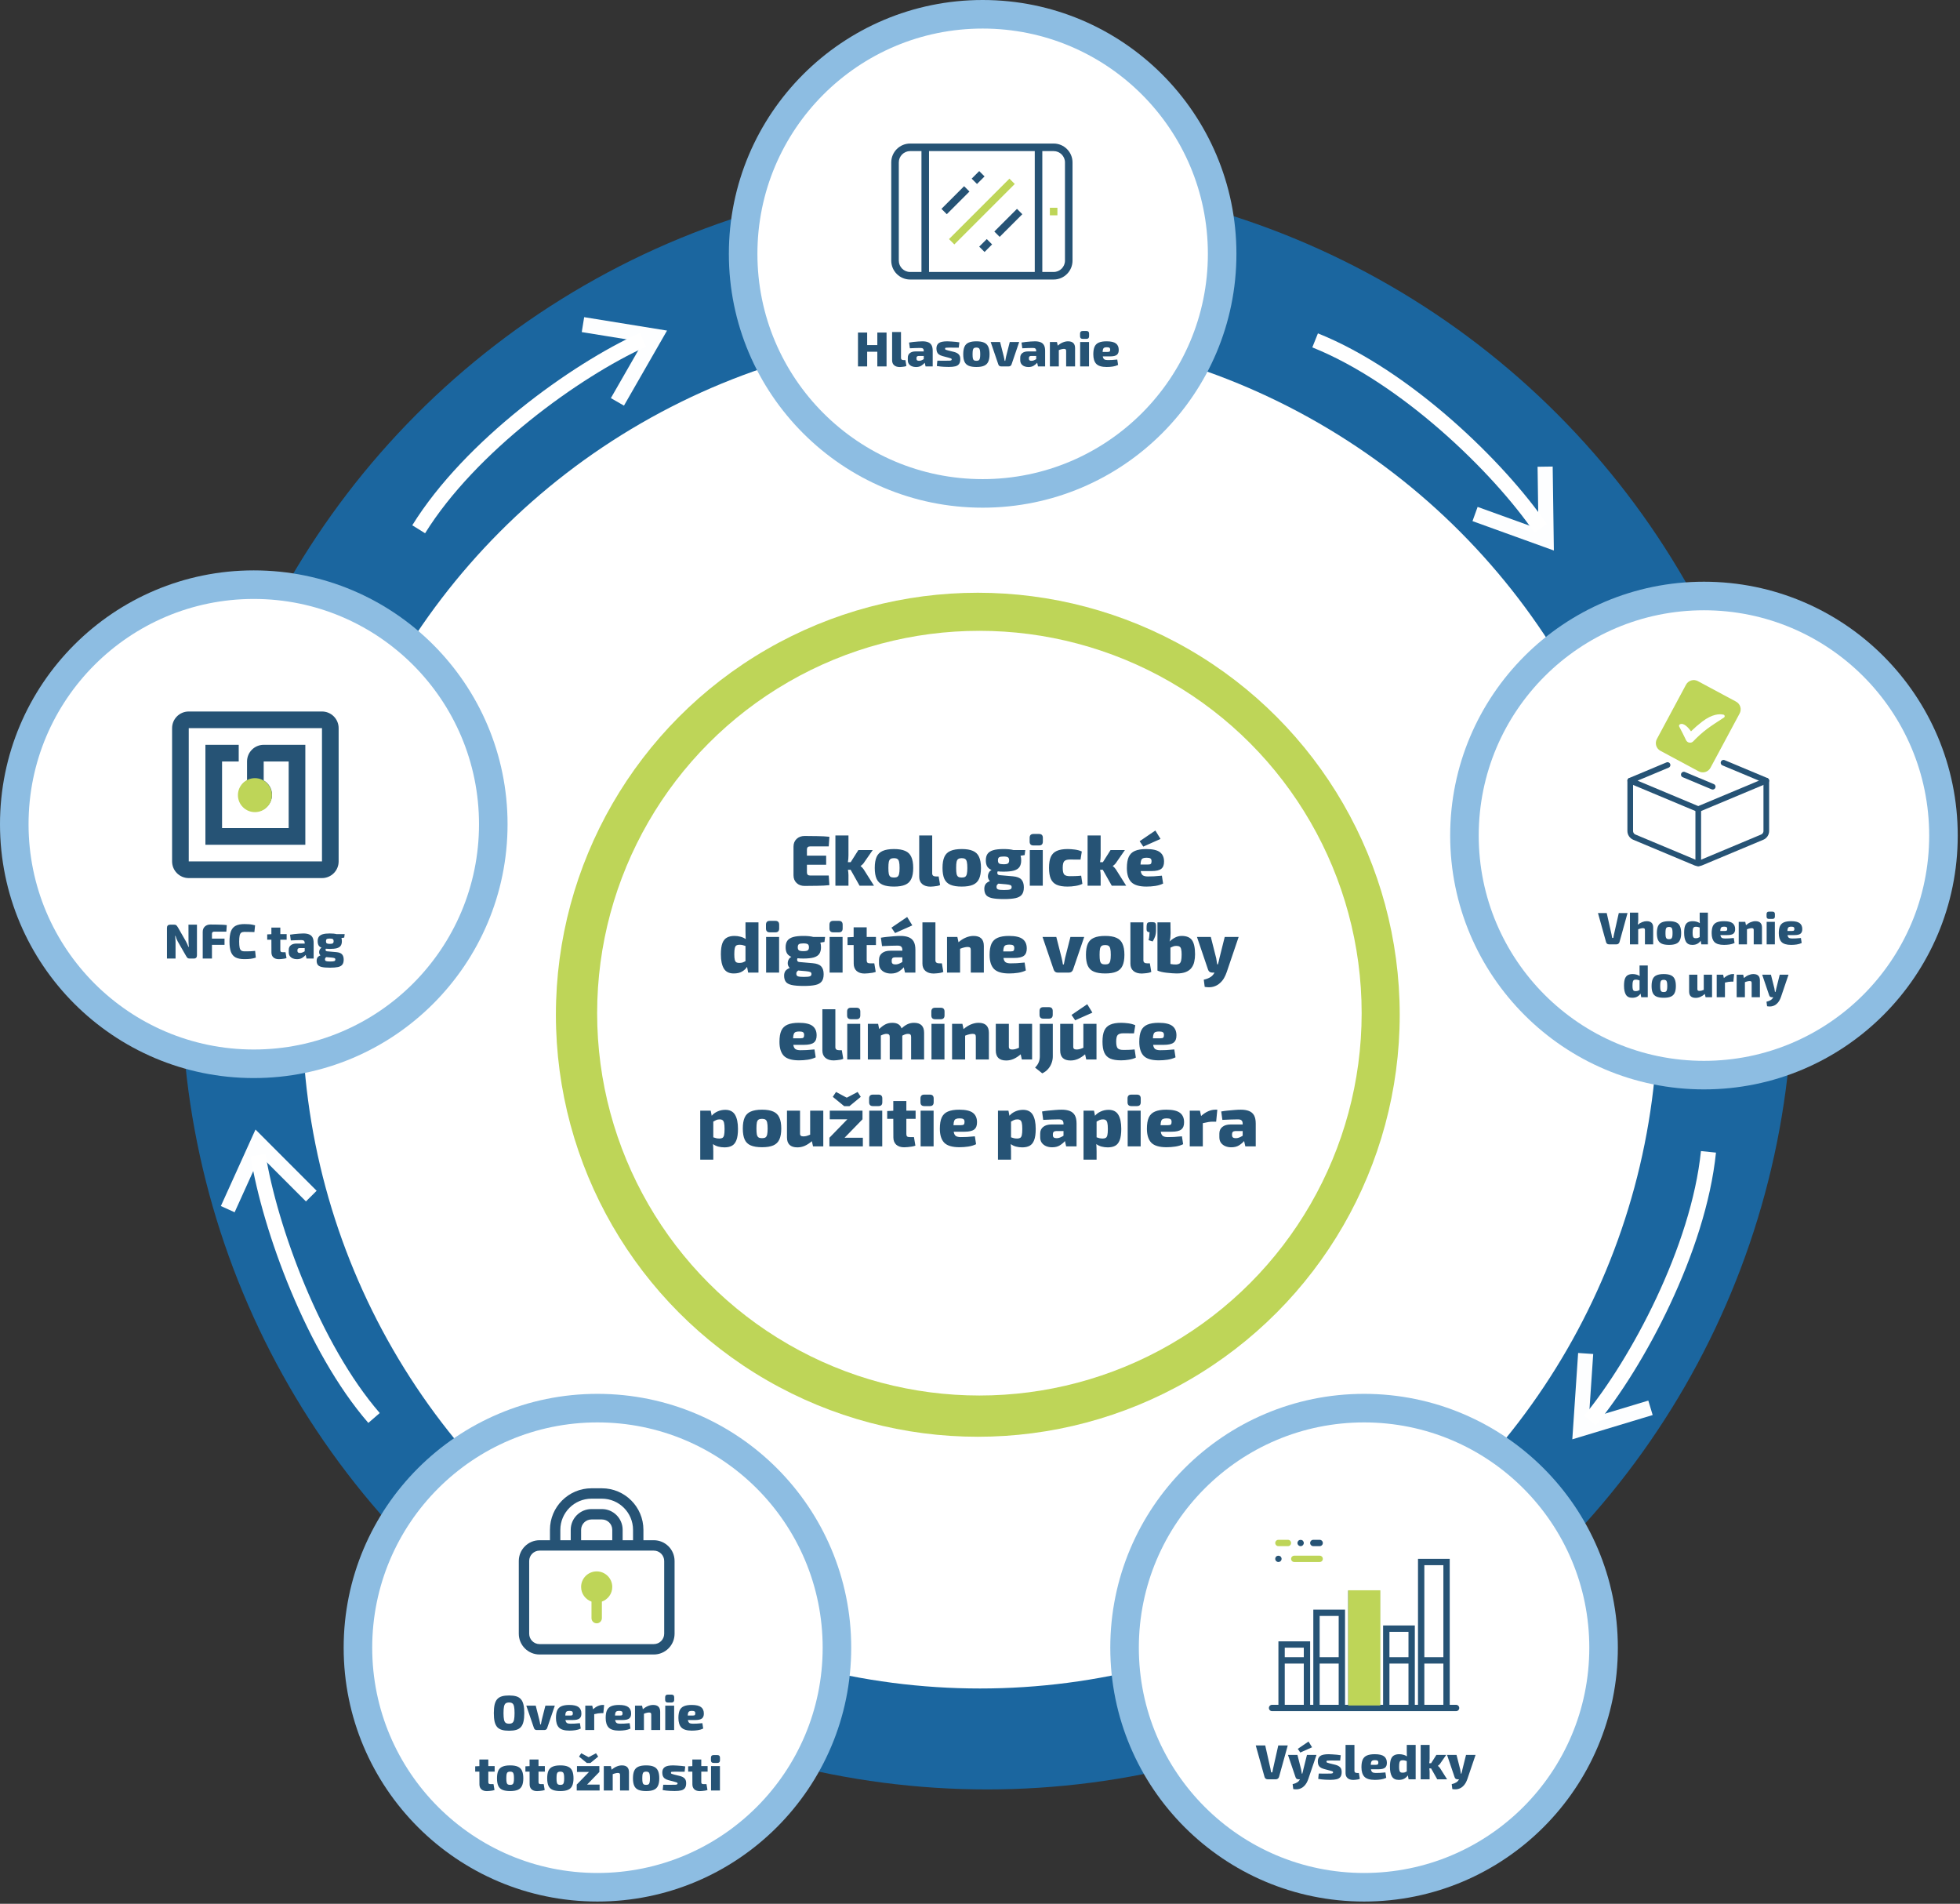
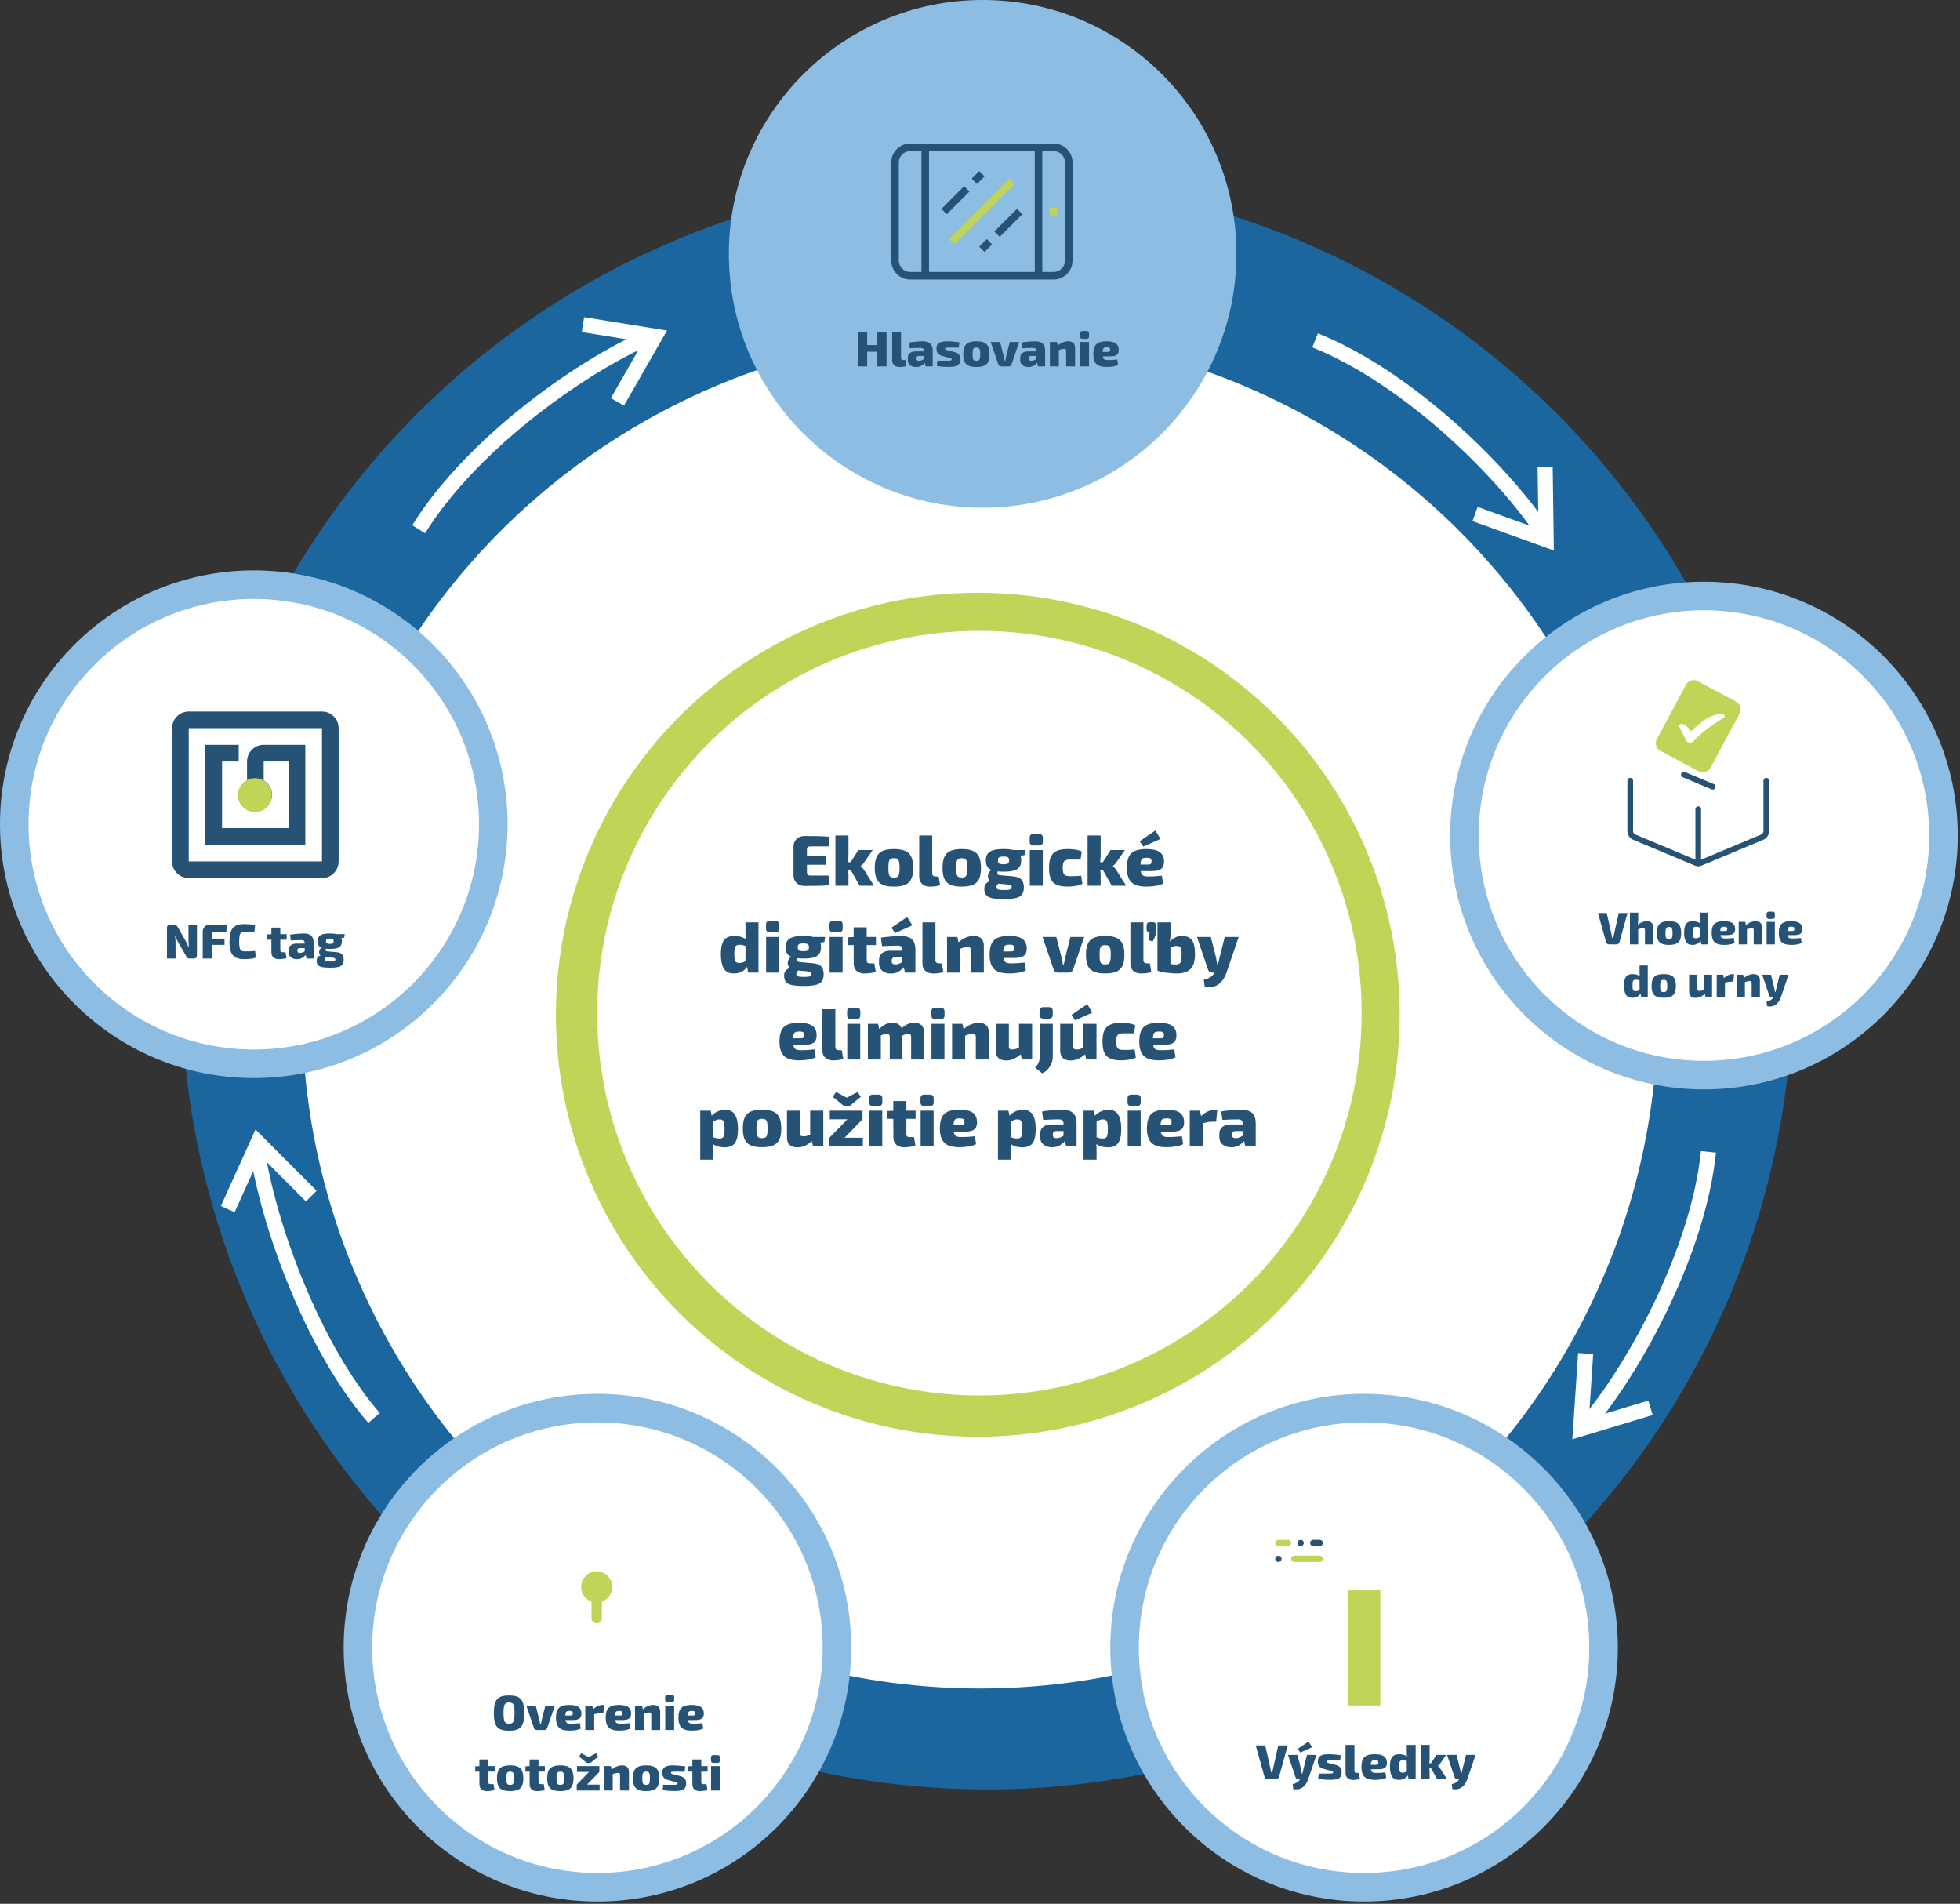
<svg xmlns="http://www.w3.org/2000/svg" width="519" height="504" viewBox="0 0 519 504" fill="none">
  <rect x="0" y="0" width="519" height="504" fill="#333333" stroke="none" />
  <circle cx="261.36" cy="260.36" r="213.36" fill="#1B669F" />
  <circle cx="259.5" cy="267.5" r="179.5" fill="white" />
  <circle cx="258.92" cy="268.64" r="111.72" fill="#BED558" />
  <circle cx="259.34" cy="268.22" r="101.22" fill="white" />
  <circle cx="158.2" cy="436.2" r="67.2" fill="#8DBDE2" />
  <circle cx="158.2" cy="436.2" r="59.64" fill="white" />
  <path d="M134.796 448.848C135.542 448.848 136.17 448.922 136.681 449.069C137.193 449.216 137.604 449.468 137.916 449.823C138.237 450.17 138.467 450.646 138.605 451.253C138.753 451.851 138.826 452.605 138.826 453.515C138.826 454.425 138.753 455.183 138.605 455.79C138.467 456.388 138.237 456.865 137.916 457.22C137.604 457.567 137.193 457.814 136.681 457.961C136.17 458.108 135.542 458.182 134.796 458.182C134.051 458.182 133.423 458.108 132.911 457.961C132.4 457.814 131.984 457.567 131.663 457.22C131.351 456.865 131.122 456.388 130.974 455.79C130.836 455.183 130.766 454.425 130.766 453.515C130.766 452.605 130.836 451.851 130.974 451.253C131.122 450.646 131.351 450.17 131.663 449.823C131.984 449.468 132.4 449.216 132.911 449.069C133.423 448.922 134.051 448.848 134.796 448.848ZM134.796 450.707C134.415 450.707 134.116 450.785 133.899 450.941C133.691 451.097 133.544 451.379 133.457 451.786C133.371 452.193 133.327 452.77 133.327 453.515C133.327 454.26 133.371 454.837 133.457 455.244C133.544 455.651 133.691 455.933 133.899 456.089C134.116 456.245 134.415 456.323 134.796 456.323C135.178 456.323 135.472 456.245 135.68 456.089C135.897 455.933 136.044 455.651 136.122 455.244C136.209 454.837 136.252 454.26 136.252 453.515C136.252 452.77 136.209 452.193 136.122 451.786C136.044 451.379 135.897 451.097 135.68 450.941C135.472 450.785 135.178 450.707 134.796 450.707ZM146.915 451.539L144.9 457.441C144.848 457.614 144.753 457.753 144.614 457.857C144.484 457.952 144.328 458 144.146 458H142.118C141.936 458 141.78 457.952 141.65 457.857C141.52 457.753 141.429 457.614 141.377 457.441L139.362 451.539H141.858L142.82 455.322C142.872 455.513 142.916 455.712 142.95 455.92C142.985 456.119 143.02 456.319 143.054 456.518H143.223C143.258 456.319 143.297 456.119 143.34 455.92C143.384 455.712 143.423 455.513 143.457 455.322L144.419 451.539H146.915ZM150.727 451.357C151.889 451.357 152.716 451.548 153.21 451.929C153.704 452.31 153.951 452.874 153.951 453.619C153.96 454.217 153.795 454.655 153.457 454.932C153.119 455.209 152.521 455.348 151.663 455.348H149.726C149.787 455.721 149.913 455.976 150.103 456.115C150.303 456.254 150.61 456.323 151.026 456.323C151.304 456.323 151.668 456.314 152.118 456.297C152.578 456.271 153.059 456.232 153.561 456.18L153.782 457.61C153.358 457.818 152.881 457.961 152.352 458.039C151.832 458.117 151.304 458.156 150.766 458.156C149.466 458.156 148.548 457.883 148.01 457.337C147.482 456.782 147.217 455.937 147.217 454.802C147.217 453.953 147.33 453.277 147.555 452.774C147.789 452.271 148.162 451.912 148.673 451.695C149.193 451.47 149.878 451.357 150.727 451.357ZM150.805 452.93C150.537 452.93 150.324 452.96 150.168 453.021C150.012 453.073 149.895 453.19 149.817 453.372C149.748 453.545 149.705 453.81 149.687 454.165H151C151.295 454.165 151.481 454.122 151.559 454.035C151.646 453.948 151.689 453.792 151.689 453.567C151.689 453.316 151.62 453.147 151.481 453.06C151.343 452.973 151.117 452.93 150.805 452.93ZM156.826 451.539L157.034 452.501C157.459 452.12 157.888 451.834 158.321 451.643C158.763 451.452 159.192 451.357 159.608 451.357H159.972L159.764 453.528H159.14C158.897 453.528 158.637 453.55 158.36 453.593C158.091 453.636 157.753 453.706 157.346 453.801V458H154.98V451.539H156.826ZM163.892 451.357C165.054 451.357 165.881 451.548 166.375 451.929C166.869 452.31 167.116 452.874 167.116 453.619C167.125 454.217 166.96 454.655 166.622 454.932C166.284 455.209 165.686 455.348 164.828 455.348H162.891C162.952 455.721 163.078 455.976 163.268 456.115C163.468 456.254 163.775 456.323 164.191 456.323C164.469 456.323 164.833 456.314 165.283 456.297C165.743 456.271 166.224 456.232 166.726 456.18L166.947 457.61C166.523 457.818 166.046 457.961 165.517 458.039C164.997 458.117 164.469 458.156 163.931 458.156C162.631 458.156 161.713 457.883 161.175 457.337C160.647 456.782 160.382 455.937 160.382 454.802C160.382 453.953 160.495 453.277 160.72 452.774C160.954 452.271 161.327 451.912 161.838 451.695C162.358 451.47 163.043 451.357 163.892 451.357ZM163.97 452.93C163.702 452.93 163.489 452.96 163.333 453.021C163.177 453.073 163.06 453.19 162.982 453.372C162.913 453.545 162.87 453.81 162.852 454.165H164.165C164.46 454.165 164.646 454.122 164.724 454.035C164.811 453.948 164.854 453.792 164.854 453.567C164.854 453.316 164.785 453.147 164.646 453.06C164.508 452.973 164.282 452.93 163.97 452.93ZM170.017 451.539L170.225 452.501C170.658 452.12 171.109 451.834 171.577 451.643C172.045 451.452 172.5 451.357 172.942 451.357C174.19 451.357 174.814 451.959 174.814 453.164V458H172.448V453.905C172.448 453.697 172.405 453.554 172.318 453.476C172.231 453.398 172.088 453.359 171.889 453.359C171.69 453.359 171.486 453.385 171.278 453.437C171.07 453.48 170.814 453.563 170.511 453.684V458H168.145V451.539H170.017ZM177.834 448.627C178.293 448.627 178.523 448.861 178.523 449.329V450.005C178.523 450.473 178.293 450.707 177.834 450.707H176.82C176.361 450.707 176.131 450.473 176.131 450.005V449.329C176.131 448.861 176.361 448.627 176.82 448.627H177.834ZM178.51 451.539V458H176.157V451.539H178.51ZM183.151 451.357C184.312 451.357 185.14 451.548 185.634 451.929C186.128 452.31 186.375 452.874 186.375 453.619C186.384 454.217 186.219 454.655 185.881 454.932C185.543 455.209 184.945 455.348 184.087 455.348H182.15C182.211 455.721 182.336 455.976 182.527 456.115C182.726 456.254 183.034 456.323 183.45 456.323C183.727 456.323 184.091 456.314 184.542 456.297C185.001 456.271 185.482 456.232 185.985 456.18L186.206 457.61C185.781 457.818 185.305 457.961 184.776 458.039C184.256 458.117 183.727 458.156 183.19 458.156C181.89 458.156 180.971 457.883 180.434 457.337C179.905 456.782 179.641 455.937 179.641 454.802C179.641 453.953 179.754 453.277 179.979 452.774C180.213 452.271 180.586 451.912 181.097 451.695C181.617 451.47 182.302 451.357 183.151 451.357ZM183.229 452.93C182.96 452.93 182.748 452.96 182.592 453.021C182.436 453.073 182.319 453.19 182.241 453.372C182.172 453.545 182.128 453.81 182.111 454.165H183.424C183.719 454.165 183.905 454.122 183.983 454.035C184.07 453.948 184.113 453.792 184.113 453.567C184.113 453.316 184.044 453.147 183.905 453.06C183.766 452.973 183.541 452.93 183.229 452.93ZM130.981 467.539V469.008H129.304V471.777C129.304 471.976 129.352 472.119 129.447 472.206C129.542 472.284 129.703 472.323 129.928 472.323H130.682L130.942 473.87C130.769 473.939 130.556 473.996 130.305 474.039C130.062 474.082 129.815 474.113 129.564 474.13C129.313 474.156 129.096 474.169 128.914 474.169C128.307 474.169 127.826 474.013 127.471 473.701C127.124 473.38 126.951 472.938 126.951 472.375L126.938 469.008H125.833V467.604L126.938 467.552V465.797H129.304V467.539H130.981ZM135.086 467.357C135.936 467.357 136.612 467.47 137.114 467.695C137.626 467.912 137.994 468.271 138.219 468.774C138.453 469.277 138.57 469.944 138.57 470.776C138.57 471.608 138.453 472.271 138.219 472.765C137.994 473.259 137.626 473.614 137.114 473.831C136.612 474.048 135.936 474.156 135.086 474.156C134.237 474.156 133.557 474.048 133.045 473.831C132.534 473.614 132.166 473.259 131.94 472.765C131.715 472.271 131.602 471.608 131.602 470.776C131.602 469.944 131.715 469.277 131.94 468.774C132.166 468.271 132.534 467.912 133.045 467.695C133.557 467.47 134.237 467.357 135.086 467.357ZM135.086 469.008C134.818 469.008 134.61 469.056 134.462 469.151C134.315 469.238 134.211 469.411 134.15 469.671C134.098 469.922 134.072 470.291 134.072 470.776C134.072 471.253 134.098 471.617 134.15 471.868C134.211 472.119 134.315 472.293 134.462 472.388C134.61 472.475 134.818 472.518 135.086 472.518C135.355 472.518 135.559 472.475 135.697 472.388C135.845 472.293 135.949 472.119 136.009 471.868C136.07 471.617 136.1 471.253 136.1 470.776C136.1 470.291 136.07 469.922 136.009 469.671C135.949 469.411 135.845 469.238 135.697 469.151C135.559 469.056 135.355 469.008 135.086 469.008ZM144.273 467.539V469.008H142.596V471.777C142.596 471.976 142.644 472.119 142.739 472.206C142.834 472.284 142.995 472.323 143.22 472.323H143.974L144.234 473.87C144.061 473.939 143.848 473.996 143.597 474.039C143.354 474.082 143.107 474.113 142.856 474.13C142.605 474.156 142.388 474.169 142.206 474.169C141.599 474.169 141.118 474.013 140.763 473.701C140.416 473.38 140.243 472.938 140.243 472.375L140.23 469.008H139.125V467.604L140.23 467.552V465.797H142.596V467.539H144.273ZM148.378 467.357C149.228 467.357 149.904 467.47 150.406 467.695C150.918 467.912 151.286 468.271 151.511 468.774C151.745 469.277 151.862 469.944 151.862 470.776C151.862 471.608 151.745 472.271 151.511 472.765C151.286 473.259 150.918 473.614 150.406 473.831C149.904 474.048 149.228 474.156 148.378 474.156C147.529 474.156 146.849 474.048 146.337 473.831C145.826 473.614 145.458 473.259 145.232 472.765C145.007 472.271 144.894 471.608 144.894 470.776C144.894 469.944 145.007 469.277 145.232 468.774C145.458 468.271 145.826 467.912 146.337 467.695C146.849 467.47 147.529 467.357 148.378 467.357ZM148.378 469.008C148.11 469.008 147.902 469.056 147.754 469.151C147.607 469.238 147.503 469.411 147.442 469.671C147.39 469.922 147.364 470.291 147.364 470.776C147.364 471.253 147.39 471.617 147.442 471.868C147.503 472.119 147.607 472.293 147.754 472.388C147.902 472.475 148.11 472.518 148.378 472.518C148.647 472.518 148.851 472.475 148.989 472.388C149.137 472.293 149.241 472.119 149.301 471.868C149.362 471.617 149.392 471.253 149.392 470.776C149.392 470.291 149.362 469.922 149.301 469.671C149.241 469.411 149.137 469.238 148.989 469.151C148.851 469.056 148.647 469.008 148.378 469.008ZM158.773 472.44V474H152.715V472.44L155.965 469.099H152.78V467.539H158.708V469.099L155.458 472.44H158.773ZM157.824 464.146L158.396 465.03L156.342 466.72H155.393L153.326 465.03L153.911 464.146L155.809 465.16H155.913L157.824 464.146ZM161.752 467.539L161.96 468.501C162.394 468.12 162.844 467.834 163.312 467.643C163.78 467.452 164.235 467.357 164.677 467.357C165.925 467.357 166.549 467.959 166.549 469.164V474H164.183V469.905C164.183 469.697 164.14 469.554 164.053 469.476C163.967 469.398 163.824 469.359 163.624 469.359C163.425 469.359 163.221 469.385 163.013 469.437C162.805 469.48 162.55 469.563 162.246 469.684V474H159.88V467.539H161.752ZM171.09 467.357C171.94 467.357 172.616 467.47 173.118 467.695C173.63 467.912 173.998 468.271 174.223 468.774C174.457 469.277 174.574 469.944 174.574 470.776C174.574 471.608 174.457 472.271 174.223 472.765C173.998 473.259 173.63 473.614 173.118 473.831C172.616 474.048 171.94 474.156 171.09 474.156C170.241 474.156 169.561 474.048 169.049 473.831C168.538 473.614 168.17 473.259 167.944 472.765C167.719 472.271 167.606 471.608 167.606 470.776C167.606 469.944 167.719 469.277 167.944 468.774C168.17 468.271 168.538 467.912 169.049 467.695C169.561 467.47 170.241 467.357 171.09 467.357ZM171.09 469.008C170.822 469.008 170.614 469.056 170.466 469.151C170.319 469.238 170.215 469.411 170.154 469.671C170.102 469.922 170.076 470.291 170.076 470.776C170.076 471.253 170.102 471.617 170.154 471.868C170.215 472.119 170.319 472.293 170.466 472.388C170.614 472.475 170.822 472.518 171.09 472.518C171.359 472.518 171.563 472.475 171.701 472.388C171.849 472.293 171.953 472.119 172.013 471.868C172.074 471.617 172.104 471.253 172.104 470.776C172.104 470.291 172.074 469.922 172.013 469.671C171.953 469.411 171.849 469.238 171.701 469.151C171.563 469.056 171.359 469.008 171.09 469.008ZM178.261 467.357C178.599 467.366 178.959 467.383 179.34 467.409C179.73 467.426 180.111 467.457 180.484 467.5C180.857 467.535 181.177 467.578 181.446 467.63L181.29 469.034C180.865 469.034 180.436 469.034 180.003 469.034C179.578 469.025 179.167 469.021 178.768 469.021C178.3 469.021 177.997 469.034 177.858 469.06C177.728 469.086 177.663 469.173 177.663 469.32C177.663 469.45 177.719 469.537 177.832 469.58C177.945 469.623 178.153 469.688 178.456 469.775L180.042 470.165C180.597 470.312 181.008 470.529 181.277 470.815C181.554 471.092 181.693 471.513 181.693 472.076C181.693 472.613 181.589 473.034 181.381 473.337C181.173 473.64 180.844 473.853 180.393 473.974C179.951 474.087 179.37 474.143 178.651 474.143C178.356 474.143 177.919 474.13 177.338 474.104C176.766 474.078 176.146 474.009 175.479 473.896L175.622 472.479C175.821 472.488 176.138 472.492 176.571 472.492C177.013 472.492 177.459 472.492 177.91 472.492C178.335 472.492 178.655 472.488 178.872 472.479C179.089 472.462 179.232 472.427 179.301 472.375C179.379 472.323 179.418 472.245 179.418 472.141C179.418 472.011 179.353 471.924 179.223 471.881C179.093 471.829 178.863 471.76 178.534 471.673L177.013 471.27C176.571 471.149 176.229 470.993 175.986 470.802C175.752 470.611 175.592 470.386 175.505 470.126C175.418 469.866 175.375 469.567 175.375 469.229C175.375 468.605 175.587 468.137 176.012 467.825C176.437 467.513 177.186 467.357 178.261 467.357ZM187.373 467.539V469.008H185.696V471.777C185.696 471.976 185.744 472.119 185.839 472.206C185.935 472.284 186.095 472.323 186.32 472.323H187.074L187.334 473.87C187.161 473.939 186.949 473.996 186.697 474.039C186.455 474.082 186.208 474.113 185.956 474.13C185.705 474.156 185.488 474.169 185.306 474.169C184.7 474.169 184.219 474.013 183.863 473.701C183.517 473.38 183.343 472.938 183.343 472.375L183.33 469.008H182.225V467.604L183.33 467.552V465.797H185.696V467.539H187.373ZM189.958 464.627C190.417 464.627 190.647 464.861 190.647 465.329V466.005C190.647 466.473 190.417 466.707 189.958 466.707H188.944C188.485 466.707 188.255 466.473 188.255 466.005V465.329C188.255 464.861 188.485 464.627 188.944 464.627H189.958ZM190.634 467.539V474H188.281V467.539H190.634Z" fill="#265375" />
  <path d="M158 416C155.723 416 153.875 417.846 153.875 420.125C153.875 421.919 155.027 423.429 156.625 423.998V428.375C156.625 429.135 157.24 429.75 158 429.75C158.76 429.75 159.375 429.135 159.375 428.375V423.998C160.973 423.43 162.125 421.919 162.125 420.125C162.125 417.846 160.277 416 158 416Z" fill="#BED558" />
-   <path d="M173.125 407.75H170.375V405C170.375 398.925 165.45 394 159.375 394H156.625C150.55 394 145.625 398.925 145.625 405V407.75H142.875C139.838 407.75 137.375 410.213 137.375 413.25V432.5C137.375 435.539 139.838 438 142.875 438H173.125C176.162 438 178.625 435.539 178.625 432.5V413.25C178.625 410.213 176.162 407.75 173.125 407.75ZM148.375 405C148.375 400.451 152.076 396.75 156.625 396.75H159.375C163.924 396.75 167.625 400.451 167.625 405V407.75H164.875V405C164.875 401.967 162.407 399.5 159.375 399.5H156.625C153.593 399.5 151.125 401.967 151.125 405V407.75H148.375V405ZM162.125 407.75H153.875V405C153.875 403.481 155.105 402.25 156.625 402.25H159.375C160.895 402.25 162.125 403.481 162.125 405V407.75ZM175.875 432.5C175.875 434.016 174.642 435.25 173.125 435.25H142.875C141.358 435.25 140.125 434.016 140.125 432.5V413.25C140.125 411.734 141.358 410.5 142.875 410.5H173.125C174.642 410.5 175.875 411.734 175.875 413.25V432.5Z" fill="#265375" />
  <circle cx="67.2" cy="218.2" r="67.2" fill="#8DBDE2" />
  <circle cx="67.2" cy="218.2" r="59.64" fill="white" />
  <path d="M52.154 244.79V252.902C52.154 253.474 51.873 253.76 51.309 253.76H50.217C49.957 253.76 49.762 253.699 49.632 253.578C49.511 253.457 49.385 253.279 49.255 253.045L47.058 249.223C46.946 249.015 46.837 248.785 46.733 248.534C46.638 248.274 46.556 248.018 46.486 247.767H46.369C46.404 248.018 46.43 248.278 46.447 248.547C46.473 248.807 46.486 249.058 46.486 249.301V253.76H44.211V245.648C44.211 245.076 44.497 244.79 45.069 244.79H46.148C46.4 244.79 46.586 244.851 46.707 244.972C46.837 245.093 46.971 245.271 47.11 245.505L49.216 249.184C49.337 249.392 49.455 249.626 49.567 249.886C49.68 250.137 49.788 250.397 49.892 250.666H50.009C49.983 250.397 49.962 250.137 49.944 249.886C49.927 249.626 49.918 249.362 49.918 249.093L49.905 244.79H52.154ZM55.722 244.751C56.199 244.751 56.693 244.755 57.204 244.764C57.724 244.764 58.227 244.777 58.712 244.803C59.198 244.82 59.644 244.855 60.051 244.907L59.934 246.636H56.749C56.333 246.636 56.125 246.822 56.125 247.195V248.482H59.453V250.133H56.125V253.76H53.681V246.688C53.681 246.107 53.868 245.639 54.24 245.284C54.622 244.929 55.116 244.751 55.722 244.751ZM64.711 244.634C65.162 244.634 65.543 244.647 65.855 244.673C66.176 244.69 66.466 244.725 66.726 244.777C66.986 244.82 67.259 244.881 67.545 244.959L67.363 246.753C67.069 246.744 66.796 246.736 66.544 246.727C66.293 246.718 66.024 246.714 65.738 246.714C65.452 246.705 65.11 246.701 64.711 246.701C64.347 246.701 64.066 246.775 63.866 246.922C63.667 247.069 63.528 247.329 63.45 247.702C63.372 248.075 63.333 248.599 63.333 249.275C63.333 249.951 63.372 250.475 63.45 250.848C63.528 251.221 63.667 251.481 63.866 251.628C64.066 251.775 64.347 251.849 64.711 251.849C65.344 251.849 65.868 251.845 66.284 251.836C66.709 251.819 67.133 251.784 67.558 251.732L67.74 253.513C67.307 253.66 66.861 253.764 66.401 253.825C65.951 253.886 65.387 253.916 64.711 253.916C63.749 253.916 62.978 253.769 62.397 253.474C61.825 253.171 61.409 252.681 61.149 252.005C60.898 251.329 60.772 250.419 60.772 249.275C60.772 248.131 60.898 247.221 61.149 246.545C61.409 245.869 61.825 245.384 62.397 245.089C62.978 244.786 63.749 244.634 64.711 244.634ZM75.904 247.299V248.768H74.227V251.537C74.227 251.736 74.274 251.879 74.37 251.966C74.465 252.044 74.625 252.083 74.851 252.083H75.605L75.865 253.63C75.691 253.699 75.479 253.756 75.228 253.799C74.985 253.842 74.738 253.873 74.487 253.89C74.235 253.916 74.019 253.929 73.837 253.929C73.23 253.929 72.749 253.773 72.394 253.461C72.047 253.14 71.874 252.698 71.874 252.135L71.861 248.768H70.756V247.364L71.861 247.312V245.557H74.227V247.299H75.904ZM80.347 247.117C80.928 247.117 81.418 247.195 81.816 247.351C82.224 247.507 82.531 247.767 82.739 248.131C82.947 248.495 83.051 248.998 83.051 249.639V253.76H81.166L80.945 252.798C80.711 253.075 80.403 253.335 80.022 253.578C79.65 253.812 79.181 253.929 78.618 253.929C78.219 253.929 77.856 253.86 77.526 253.721C77.206 253.582 76.945 253.379 76.746 253.11C76.555 252.841 76.46 252.503 76.46 252.096V251.446C76.46 250.926 76.642 250.523 77.006 250.237C77.37 249.942 77.873 249.795 78.514 249.795H80.685V249.626C80.677 249.357 80.607 249.167 80.477 249.054C80.356 248.933 80.13 248.872 79.801 248.872C79.463 248.872 79.047 248.881 78.553 248.898C78.059 248.907 77.543 248.928 77.006 248.963L76.798 247.442C77.119 247.381 77.492 247.329 77.916 247.286C78.35 247.234 78.783 247.195 79.216 247.169C79.65 247.134 80.026 247.117 80.347 247.117ZM78.761 251.758C78.761 252.105 78.978 252.278 79.411 252.278C79.602 252.287 79.805 252.252 80.022 252.174C80.248 252.087 80.469 251.975 80.685 251.836V250.991H79.333C79.134 251 78.987 251.052 78.891 251.147C78.805 251.234 78.761 251.355 78.761 251.511V251.758ZM87.342 247.117C88.079 247.117 88.672 247.178 89.123 247.299H91.268L91.151 248.209L90.41 248.326C90.488 248.56 90.527 248.842 90.527 249.171C90.527 249.665 90.423 250.064 90.215 250.367C90.016 250.662 89.682 250.878 89.214 251.017C88.746 251.147 88.118 251.212 87.329 251.212C86.939 251.212 86.588 251.195 86.276 251.16C86.198 251.281 86.181 251.424 86.224 251.589C86.267 251.745 86.415 251.832 86.666 251.849L89.032 252.057C89.743 252.118 90.25 252.308 90.553 252.629C90.856 252.95 91.008 253.422 91.008 254.046C91.008 254.627 90.887 255.069 90.644 255.372C90.401 255.684 90.016 255.896 89.487 256.009C88.958 256.122 88.269 256.178 87.42 256.178C86.449 256.178 85.704 256.117 85.184 255.996C84.673 255.875 84.322 255.675 84.131 255.398C83.94 255.129 83.845 254.765 83.845 254.306C83.845 253.994 83.914 253.725 84.053 253.5C84.2 253.275 84.469 253.08 84.859 252.915C84.66 252.716 84.543 252.482 84.508 252.213C84.482 251.944 84.525 251.689 84.638 251.446C84.751 251.203 84.924 251.026 85.158 250.913C84.785 250.757 84.517 250.536 84.352 250.25C84.196 249.964 84.118 249.604 84.118 249.171C84.118 248.677 84.222 248.283 84.43 247.988C84.647 247.685 84.989 247.464 85.457 247.325C85.925 247.186 86.553 247.117 87.342 247.117ZM87.329 248.469C86.939 248.469 86.67 248.517 86.523 248.612C86.384 248.707 86.315 248.894 86.315 249.171C86.315 249.44 86.384 249.626 86.523 249.73C86.67 249.825 86.939 249.873 87.329 249.873C87.719 249.873 87.983 249.825 88.122 249.73C88.269 249.626 88.343 249.44 88.343 249.171C88.343 248.894 88.269 248.707 88.122 248.612C87.983 248.517 87.719 248.469 87.329 248.469ZM86.055 253.968C86.055 254.202 86.146 254.354 86.328 254.423C86.51 254.501 86.861 254.54 87.381 254.54C87.944 254.54 88.321 254.505 88.512 254.436C88.703 254.367 88.798 254.228 88.798 254.02C88.798 253.821 88.716 253.695 88.551 253.643C88.395 253.582 88.131 253.535 87.758 253.5L86.393 253.383C86.272 253.47 86.185 253.556 86.133 253.643C86.081 253.721 86.055 253.829 86.055 253.968Z" fill="#265375" />
  <g clip-path="url(#clip0_47:21)">
    <path d="M85.26 188.358H49.98C47.543 188.358 45.57 190.331 45.57 192.768V228.048C45.57 230.484 47.543 232.458 49.98 232.458H85.26C87.696 232.458 89.67 230.484 89.67 228.048V192.768C89.67 190.331 87.696 188.358 85.26 188.358ZM85.26 228.048H49.98V192.768H85.26V228.048ZM80.85 197.178H69.825C67.388 197.178 65.415 199.151 65.415 201.588V206.604C64.103 207.365 63.21 208.776 63.21 210.408C63.21 212.844 65.183 214.818 67.62 214.818C70.056 214.818 72.03 212.844 72.03 210.408C72.03 208.776 71.137 207.376 69.825 206.604V201.588H76.44V219.228H58.8V201.588H63.21V197.178H54.39V223.638H80.85V197.178Z" fill="#265375" />
    <circle cx="67.5" cy="210.5" r="4.5" fill="#BED558" />
  </g>
  <circle cx="260.2" cy="67.2" r="67.2" fill="#8DBDE2" />
-   <circle cx="260.2" cy="67.2" r="59.64" fill="white" />
  <path d="M229.621 88.03V91.358H232.312V88.03H234.756V97H232.312V93.113H229.621V97H227.19V88.03H229.621ZM238.58 87.9V94.777C238.58 95.141 238.809 95.323 239.269 95.323H239.75L240.01 96.87C239.897 96.939 239.732 96.996 239.516 97.039C239.299 97.082 239.074 97.113 238.84 97.13C238.614 97.156 238.428 97.169 238.281 97.169C237.639 97.169 237.137 97.013 236.773 96.701C236.409 96.389 236.227 95.951 236.227 95.388V87.9H238.58ZM244.271 90.357C244.851 90.357 245.341 90.435 245.74 90.591C246.147 90.747 246.455 91.007 246.663 91.371C246.871 91.735 246.975 92.238 246.975 92.879V97H245.09L244.869 96.038C244.635 96.315 244.327 96.575 243.946 96.818C243.573 97.052 243.105 97.169 242.542 97.169C242.143 97.169 241.779 97.1 241.45 96.961C241.129 96.822 240.869 96.619 240.67 96.35C240.479 96.081 240.384 95.743 240.384 95.336V94.686C240.384 94.166 240.566 93.763 240.93 93.477C241.294 93.182 241.796 93.035 242.438 93.035H244.609V92.866C244.6 92.597 244.531 92.407 244.401 92.294C244.279 92.173 244.054 92.112 243.725 92.112C243.387 92.112 242.971 92.121 242.477 92.138C241.983 92.147 241.467 92.168 240.93 92.203L240.722 90.682C241.042 90.621 241.415 90.569 241.84 90.526C242.273 90.474 242.706 90.435 243.14 90.409C243.573 90.374 243.95 90.357 244.271 90.357ZM242.685 94.998C242.685 95.345 242.901 95.518 243.335 95.518C243.525 95.527 243.729 95.492 243.946 95.414C244.171 95.327 244.392 95.215 244.609 95.076V94.231H243.257C243.057 94.24 242.91 94.292 242.815 94.387C242.728 94.474 242.685 94.595 242.685 94.751V94.998ZM250.849 90.357C251.187 90.366 251.547 90.383 251.928 90.409C252.318 90.426 252.7 90.457 253.072 90.5C253.445 90.535 253.766 90.578 254.034 90.63L253.878 92.034C253.454 92.034 253.025 92.034 252.591 92.034C252.167 92.025 251.755 92.021 251.356 92.021C250.888 92.021 250.585 92.034 250.446 92.06C250.316 92.086 250.251 92.173 250.251 92.32C250.251 92.45 250.308 92.537 250.42 92.58C250.533 92.623 250.741 92.688 251.044 92.775L252.63 93.165C253.185 93.312 253.597 93.529 253.865 93.815C254.143 94.092 254.281 94.513 254.281 95.076C254.281 95.613 254.177 96.034 253.969 96.337C253.761 96.64 253.432 96.853 252.981 96.974C252.539 97.087 251.959 97.143 251.239 97.143C250.945 97.143 250.507 97.13 249.926 97.104C249.354 97.078 248.735 97.009 248.067 96.896L248.21 95.479C248.41 95.488 248.726 95.492 249.159 95.492C249.601 95.492 250.048 95.492 250.498 95.492C250.923 95.492 251.244 95.488 251.46 95.479C251.677 95.462 251.82 95.427 251.889 95.375C251.967 95.323 252.006 95.245 252.006 95.141C252.006 95.011 251.941 94.924 251.811 94.881C251.681 94.829 251.452 94.76 251.122 94.673L249.601 94.27C249.159 94.149 248.817 93.993 248.574 93.802C248.34 93.611 248.18 93.386 248.093 93.126C248.007 92.866 247.963 92.567 247.963 92.229C247.963 91.605 248.176 91.137 248.6 90.825C249.025 90.513 249.775 90.357 250.849 90.357ZM258.545 90.357C259.394 90.357 260.07 90.47 260.573 90.695C261.084 90.912 261.453 91.271 261.678 91.774C261.912 92.277 262.029 92.944 262.029 93.776C262.029 94.608 261.912 95.271 261.678 95.765C261.453 96.259 261.084 96.614 260.573 96.831C260.07 97.048 259.394 97.156 258.545 97.156C257.696 97.156 257.015 97.048 256.504 96.831C255.993 96.614 255.624 96.259 255.399 95.765C255.174 95.271 255.061 94.608 255.061 93.776C255.061 92.944 255.174 92.277 255.399 91.774C255.624 91.271 255.993 90.912 256.504 90.695C257.015 90.47 257.696 90.357 258.545 90.357ZM258.545 92.008C258.276 92.008 258.068 92.056 257.921 92.151C257.774 92.238 257.67 92.411 257.609 92.671C257.557 92.922 257.531 93.291 257.531 93.776C257.531 94.253 257.557 94.617 257.609 94.868C257.67 95.119 257.774 95.293 257.921 95.388C258.068 95.475 258.276 95.518 258.545 95.518C258.814 95.518 259.017 95.475 259.156 95.388C259.303 95.293 259.407 95.119 259.468 94.868C259.529 94.617 259.559 94.253 259.559 93.776C259.559 93.291 259.529 92.922 259.468 92.671C259.407 92.411 259.303 92.238 259.156 92.151C259.017 92.056 258.814 92.008 258.545 92.008ZM269.879 90.539L267.864 96.441C267.812 96.614 267.716 96.753 267.578 96.857C267.448 96.952 267.292 97 267.11 97H265.082C264.9 97 264.744 96.952 264.614 96.857C264.484 96.753 264.393 96.614 264.341 96.441L262.326 90.539H264.822L265.784 94.322C265.836 94.513 265.879 94.712 265.914 94.92C265.948 95.119 265.983 95.319 266.018 95.518H266.187C266.221 95.319 266.26 95.119 266.304 94.92C266.347 94.712 266.386 94.513 266.421 94.322L267.383 90.539H269.879ZM274.041 90.357C274.622 90.357 275.111 90.435 275.51 90.591C275.917 90.747 276.225 91.007 276.433 91.371C276.641 91.735 276.745 92.238 276.745 92.879V97H274.86L274.639 96.038C274.405 96.315 274.097 96.575 273.716 96.818C273.343 97.052 272.875 97.169 272.312 97.169C271.913 97.169 271.549 97.1 271.22 96.961C270.899 96.822 270.639 96.619 270.44 96.35C270.249 96.081 270.154 95.743 270.154 95.336V94.686C270.154 94.166 270.336 93.763 270.7 93.477C271.064 93.182 271.567 93.035 272.208 93.035H274.379V92.866C274.37 92.597 274.301 92.407 274.171 92.294C274.05 92.173 273.824 92.112 273.495 92.112C273.157 92.112 272.741 92.121 272.247 92.138C271.753 92.147 271.237 92.168 270.7 92.203L270.492 90.682C270.813 90.621 271.185 90.569 271.61 90.526C272.043 90.474 272.477 90.435 272.91 90.409C273.343 90.374 273.72 90.357 274.041 90.357ZM272.455 94.998C272.455 95.345 272.672 95.518 273.105 95.518C273.296 95.527 273.499 95.492 273.716 95.414C273.941 95.327 274.162 95.215 274.379 95.076V94.231H273.027C272.828 94.24 272.68 94.292 272.585 94.387C272.498 94.474 272.455 94.595 272.455 94.751V94.998ZM279.879 90.539L280.087 91.501C280.52 91.12 280.971 90.834 281.439 90.643C281.907 90.452 282.362 90.357 282.804 90.357C284.052 90.357 284.676 90.959 284.676 92.164V97H282.31V92.905C282.31 92.697 282.266 92.554 282.18 92.476C282.093 92.398 281.95 92.359 281.751 92.359C281.551 92.359 281.348 92.385 281.14 92.437C280.932 92.48 280.676 92.563 280.373 92.684V97H278.007V90.539H279.879ZM287.696 87.627C288.155 87.627 288.385 87.861 288.385 88.329V89.005C288.385 89.473 288.155 89.707 287.696 89.707H286.682C286.222 89.707 285.993 89.473 285.993 89.005V88.329C285.993 87.861 286.222 87.627 286.682 87.627H287.696ZM288.372 90.539V97H286.019V90.539H288.372ZM293.013 90.357C294.174 90.357 295.002 90.548 295.496 90.929C295.99 91.31 296.237 91.874 296.237 92.619C296.246 93.217 296.081 93.655 295.743 93.932C295.405 94.209 294.807 94.348 293.949 94.348H292.012C292.073 94.721 292.198 94.976 292.389 95.115C292.588 95.254 292.896 95.323 293.312 95.323C293.589 95.323 293.953 95.314 294.404 95.297C294.863 95.271 295.344 95.232 295.847 95.18L296.068 96.61C295.643 96.818 295.167 96.961 294.638 97.039C294.118 97.117 293.589 97.156 293.052 97.156C291.752 97.156 290.833 96.883 290.296 96.337C289.767 95.782 289.503 94.937 289.503 93.802C289.503 92.953 289.616 92.277 289.841 91.774C290.075 91.271 290.448 90.912 290.959 90.695C291.479 90.47 292.164 90.357 293.013 90.357ZM293.091 91.93C292.822 91.93 292.61 91.96 292.454 92.021C292.298 92.073 292.181 92.19 292.103 92.372C292.034 92.545 291.99 92.81 291.973 93.165H293.286C293.581 93.165 293.767 93.122 293.845 93.035C293.932 92.948 293.975 92.792 293.975 92.567C293.975 92.316 293.906 92.147 293.767 92.06C293.628 91.973 293.403 91.93 293.091 91.93Z" fill="#265375" />
  <path d="M279 38H241C238.243 38 236 40.243 236 43V69C236 71.757 238.243 74 241 74H279C281.757 74 284 71.757 284 69V43C284 40.243 281.757 38 279 38ZM274 40V72H246V40H274ZM238 69V43C238 41.346 239.346 40 241 40H244V72H241C239.346 72 238 70.654 238 69ZM282 69C282 70.654 280.654 72 279 72H276V40H279C280.654 40 282 41.346 282 43V69Z" fill="#265375" />
  <path d="M280 55H278V57H280V55Z" fill="#BED558" />
  <path d="M255.292 49.293L249.292 55.293L250.707 56.707L256.706 50.708L255.292 49.293Z" fill="#265375" />
  <path d="M259.292 45.293L257.293 47.293L258.707 48.707L260.707 46.707L259.292 45.293Z" fill="#265375" />
  <path d="M269.292 55.293L263.292 61.293L264.706 62.707L270.706 56.708L269.292 55.293Z" fill="#265375" />
  <path d="M261.292 63.293L259.293 65.293L260.707 66.707L262.706 64.707L261.292 63.293Z" fill="#265375" />
  <path d="M267.292 47.293L251.292 63.293L252.707 64.707L268.706 48.708L267.292 47.293Z" fill="#BED558" />
  <circle cx="451.2" cy="221.2" r="67.2" fill="#8DBDE2" />
  <circle cx="451.2" cy="221.2" r="59.64" fill="white" />
  <path d="M430.962 241.72L428.838 249.388C428.79 249.572 428.694 249.72 428.55 249.832C428.414 249.944 428.25 250 428.058 250H426.054C425.854 250 425.682 249.944 425.538 249.832C425.402 249.72 425.314 249.572 425.274 249.388L423.138 241.72H425.454L426.726 247.372C426.758 247.524 426.786 247.684 426.81 247.852C426.842 248.012 426.874 248.164 426.906 248.308H427.194C427.218 248.164 427.246 248.012 427.278 247.852C427.31 247.684 427.342 247.524 427.374 247.372L428.646 241.72H430.962ZM436.029 243.868C437.181 243.868 437.757 244.424 437.757 245.536V250H435.573V246.22C435.573 246.028 435.533 245.896 435.453 245.824C435.373 245.752 435.241 245.716 435.057 245.716C434.873 245.716 434.685 245.74 434.493 245.788C434.301 245.828 434.065 245.904 433.785 246.016V250H431.601V241.6H433.785L433.797 243.508C433.797 243.74 433.785 243.968 433.761 244.192C433.737 244.416 433.709 244.62 433.677 244.804C434.061 244.492 434.453 244.26 434.853 244.108C435.253 243.948 435.645 243.868 436.029 243.868ZM441.949 243.868C442.733 243.868 443.357 243.972 443.821 244.18C444.293 244.38 444.633 244.712 444.841 245.176C445.057 245.64 445.165 246.256 445.165 247.024C445.165 247.792 445.057 248.404 444.841 248.86C444.633 249.316 444.293 249.644 443.821 249.844C443.357 250.044 442.733 250.144 441.949 250.144C441.165 250.144 440.537 250.044 440.065 249.844C439.593 249.644 439.253 249.316 439.045 248.86C438.837 248.404 438.733 247.792 438.733 247.024C438.733 246.256 438.837 245.64 439.045 245.176C439.253 244.712 439.593 244.38 440.065 244.18C440.537 243.972 441.165 243.868 441.949 243.868ZM441.949 245.392C441.701 245.392 441.509 245.436 441.373 245.524C441.237 245.604 441.141 245.764 441.085 246.004C441.037 246.236 441.013 246.576 441.013 247.024C441.013 247.464 441.037 247.8 441.085 248.032C441.141 248.264 441.237 248.424 441.373 248.512C441.509 248.592 441.701 248.632 441.949 248.632C442.197 248.632 442.385 248.592 442.513 248.512C442.649 248.424 442.745 248.264 442.801 248.032C442.857 247.8 442.885 247.464 442.885 247.024C442.885 246.576 442.857 246.236 442.801 246.004C442.745 245.764 442.649 245.604 442.513 245.524C442.385 245.436 442.197 245.392 441.949 245.392ZM448.22 243.868C448.572 243.868 448.908 243.912 449.228 244C449.556 244.08 449.848 244.212 450.104 244.396C450.096 244.188 450.088 243.976 450.08 243.76C450.072 243.544 450.068 243.328 450.068 243.112V241.6H452.24V250H450.512L450.332 249.04C450.124 249.36 449.84 249.624 449.48 249.832C449.12 250.04 448.66 250.144 448.1 250.144C447.324 250.144 446.772 249.868 446.444 249.316C446.116 248.764 445.952 247.976 445.952 246.952C445.952 246.152 446.036 245.528 446.204 245.08C446.38 244.632 446.636 244.32 446.972 244.144C447.308 243.96 447.724 243.868 448.22 243.868ZM448.196 246.94C448.196 247.356 448.224 247.668 448.28 247.876C448.336 248.076 448.424 248.212 448.544 248.284C448.664 248.348 448.82 248.38 449.012 248.38C449.244 248.38 449.436 248.356 449.588 248.308C449.74 248.252 449.9 248.176 450.068 248.08V245.548C449.908 245.492 449.752 245.444 449.6 245.404C449.448 245.364 449.264 245.344 449.048 245.344C448.848 245.344 448.684 245.38 448.556 245.452C448.428 245.524 448.336 245.676 448.28 245.908C448.224 246.132 448.196 246.476 448.196 246.94ZM456.48 243.868C457.552 243.868 458.316 244.044 458.772 244.396C459.228 244.748 459.456 245.268 459.456 245.956C459.464 246.508 459.312 246.912 459 247.168C458.688 247.424 458.136 247.552 457.344 247.552H455.556C455.612 247.896 455.728 248.132 455.904 248.26C456.088 248.388 456.372 248.452 456.756 248.452C457.012 248.452 457.348 248.444 457.764 248.428C458.188 248.404 458.632 248.368 459.096 248.32L459.3 249.64C458.908 249.832 458.468 249.964 457.98 250.036C457.5 250.108 457.012 250.144 456.516 250.144C455.316 250.144 454.468 249.892 453.972 249.388C453.484 248.876 453.24 248.096 453.24 247.048C453.24 246.264 453.344 245.64 453.552 245.176C453.768 244.712 454.112 244.38 454.584 244.18C455.064 243.972 455.696 243.868 456.48 243.868ZM456.552 245.32C456.304 245.32 456.108 245.348 455.964 245.404C455.82 245.452 455.712 245.56 455.64 245.728C455.576 245.888 455.536 246.132 455.52 246.46H456.732C457.004 246.46 457.176 246.42 457.248 246.34C457.328 246.26 457.368 246.116 457.368 245.908C457.368 245.676 457.304 245.52 457.176 245.44C457.048 245.36 456.84 245.32 456.552 245.32ZM462.134 244.036L462.326 244.924C462.726 244.572 463.142 244.308 463.574 244.132C464.006 243.956 464.426 243.868 464.834 243.868C465.986 243.868 466.562 244.424 466.562 245.536V250H464.378V246.22C464.378 246.028 464.338 245.896 464.258 245.824C464.178 245.752 464.046 245.716 463.862 245.716C463.678 245.716 463.49 245.74 463.298 245.788C463.106 245.828 462.87 245.904 462.59 246.016V250H460.406V244.036H462.134ZM469.35 241.348C469.774 241.348 469.986 241.564 469.986 241.996V242.62C469.986 243.052 469.774 243.268 469.35 243.268H468.414C467.99 243.268 467.778 243.052 467.778 242.62V241.996C467.778 241.564 467.99 241.348 468.414 241.348H469.35ZM469.974 244.036V250H467.802V244.036H469.974ZM474.258 243.868C475.33 243.868 476.094 244.044 476.55 244.396C477.006 244.748 477.234 245.268 477.234 245.956C477.242 246.508 477.09 246.912 476.778 247.168C476.466 247.424 475.914 247.552 475.122 247.552H473.334C473.39 247.896 473.506 248.132 473.682 248.26C473.866 248.388 474.15 248.452 474.534 248.452C474.79 248.452 475.126 248.444 475.542 248.428C475.966 248.404 476.41 248.368 476.874 248.32L477.078 249.64C476.686 249.832 476.246 249.964 475.758 250.036C475.278 250.108 474.79 250.144 474.294 250.144C473.094 250.144 472.246 249.892 471.75 249.388C471.262 248.876 471.018 248.096 471.018 247.048C471.018 246.264 471.122 245.64 471.33 245.176C471.546 244.712 471.89 244.38 472.362 244.18C472.842 243.972 473.474 243.868 474.258 243.868ZM474.33 245.32C474.082 245.32 473.886 245.348 473.742 245.404C473.598 245.452 473.49 245.56 473.418 245.728C473.354 245.888 473.314 246.132 473.298 246.46H474.51C474.782 246.46 474.954 246.42 475.026 246.34C475.106 246.26 475.146 246.116 475.146 245.908C475.146 245.676 475.082 245.52 474.954 245.44C474.826 245.36 474.618 245.32 474.33 245.32ZM432.3 257.868C432.652 257.868 432.988 257.912 433.308 258C433.636 258.08 433.928 258.212 434.184 258.396C434.176 258.188 434.168 257.976 434.16 257.76C434.152 257.544 434.148 257.328 434.148 257.112V255.6H436.32V264H434.592L434.412 263.04C434.204 263.36 433.92 263.624 433.56 263.832C433.2 264.04 432.74 264.144 432.18 264.144C431.404 264.144 430.852 263.868 430.524 263.316C430.196 262.764 430.032 261.976 430.032 260.952C430.032 260.152 430.116 259.528 430.284 259.08C430.46 258.632 430.716 258.32 431.052 258.144C431.388 257.96 431.804 257.868 432.3 257.868ZM432.276 260.94C432.276 261.356 432.304 261.668 432.36 261.876C432.416 262.076 432.504 262.212 432.624 262.284C432.744 262.348 432.9 262.38 433.092 262.38C433.324 262.38 433.516 262.356 433.668 262.308C433.82 262.252 433.98 262.176 434.148 262.08V259.548C433.988 259.492 433.832 259.444 433.68 259.404C433.528 259.364 433.344 259.344 433.128 259.344C432.928 259.344 432.764 259.38 432.636 259.452C432.508 259.524 432.416 259.676 432.36 259.908C432.304 260.132 432.276 260.476 432.276 260.94ZM440.548 257.868C441.332 257.868 441.956 257.972 442.42 258.18C442.892 258.38 443.232 258.712 443.44 259.176C443.656 259.64 443.764 260.256 443.764 261.024C443.764 261.792 443.656 262.404 443.44 262.86C443.232 263.316 442.892 263.644 442.42 263.844C441.956 264.044 441.332 264.144 440.548 264.144C439.764 264.144 439.136 264.044 438.664 263.844C438.192 263.644 437.852 263.316 437.644 262.86C437.436 262.404 437.332 261.792 437.332 261.024C437.332 260.256 437.436 259.64 437.644 259.176C437.852 258.712 438.192 258.38 438.664 258.18C439.136 257.972 439.764 257.868 440.548 257.868ZM440.548 259.392C440.3 259.392 440.108 259.436 439.972 259.524C439.836 259.604 439.74 259.764 439.684 260.004C439.636 260.236 439.612 260.576 439.612 261.024C439.612 261.464 439.636 261.8 439.684 262.032C439.74 262.264 439.836 262.424 439.972 262.512C440.108 262.592 440.3 262.632 440.548 262.632C440.796 262.632 440.984 262.592 441.112 262.512C441.248 262.424 441.344 262.264 441.4 262.032C441.456 261.8 441.484 261.464 441.484 261.024C441.484 260.576 441.456 260.236 441.4 260.004C441.344 259.764 441.248 259.604 441.112 259.524C440.984 259.436 440.796 259.392 440.548 259.392ZM449.458 258.036V261.816C449.45 262 449.49 262.132 449.578 262.212C449.666 262.292 449.81 262.332 450.01 262.332C450.178 262.332 450.346 262.312 450.514 262.272C450.69 262.224 450.902 262.148 451.15 262.044V258.036H453.346V264H451.63L451.438 263.136C451.038 263.48 450.638 263.74 450.238 263.916C449.846 264.084 449.438 264.168 449.014 264.168C447.854 264.168 447.274 263.612 447.274 262.5V258.036H449.458ZM456.28 258.036L456.472 258.924C456.864 258.572 457.26 258.308 457.66 258.132C458.068 257.956 458.464 257.868 458.848 257.868H459.184L458.992 259.872H458.416C458.192 259.872 457.952 259.892 457.696 259.932C457.448 259.972 457.136 260.036 456.76 260.124V264H454.576V258.036H456.28ZM461.589 258.036L461.781 258.924C462.181 258.572 462.597 258.308 463.029 258.132C463.461 257.956 463.881 257.868 464.289 257.868C465.441 257.868 466.017 258.424 466.017 259.536V264H463.833V260.22C463.833 260.028 463.793 259.896 463.713 259.824C463.633 259.752 463.501 259.716 463.317 259.716C463.133 259.716 462.945 259.74 462.753 259.788C462.561 259.828 462.325 259.904 462.045 260.016V264H459.861V258.036H461.589ZM468.937 258.036L469.837 261.588C469.869 261.756 469.897 261.928 469.921 262.104C469.953 262.272 469.981 262.444 470.005 262.62H470.125C470.181 262.444 470.229 262.264 470.269 262.08C470.309 261.888 470.345 261.724 470.377 261.588L471.265 258.036H473.593L471.589 263.94C471.485 264.252 471.341 264.572 471.157 264.9C470.973 265.228 470.733 265.52 470.437 265.776C470.149 266.04 469.797 266.232 469.381 266.352C468.965 266.472 468.477 266.484 467.917 266.388L467.761 265.188C468.233 265.076 468.609 264.928 468.889 264.744C469.169 264.568 469.389 264.32 469.549 264H469.165C468.997 264 468.849 263.956 468.721 263.868C468.601 263.772 468.517 263.644 468.469 263.484L466.621 258.036H468.937Z" fill="#265375" />
  <path d="M460.65 188.874C460.939 188.334 461.001 187.701 460.824 187.115C460.647 186.529 460.245 186.037 459.706 185.747L449.581 180.313C449.041 180.024 448.409 179.962 447.823 180.139C447.237 180.316 446.744 180.718 446.454 181.257L438.734 195.642C438.591 195.909 438.501 196.202 438.471 196.504C438.441 196.806 438.47 197.111 438.558 197.401C438.646 197.692 438.79 197.962 438.982 198.197C439.174 198.431 439.411 198.626 439.679 198.769L449.803 204.199C450.343 204.485 450.975 204.547 451.561 204.37C452.146 204.193 452.638 203.793 452.93 203.255L460.65 188.874ZM452.087 192.923C450.776 193.918 449.547 195.017 448.411 196.208C448.28 196.36 448.111 196.477 447.922 196.545C447.733 196.614 447.529 196.633 447.33 196.6C447.131 196.568 446.944 196.485 446.787 196.359C446.63 196.233 446.507 196.069 446.431 195.883C446.114 195.159 445.038 193.093 444.64 192.335C444.592 192.241 444.58 192.133 444.607 192.031C444.634 191.93 444.698 191.842 444.787 191.785C445.867 191.103 447.324 192.971 447.773 193.606C448.709 192.692 449.697 191.834 450.732 191.034C453.432 188.985 455.352 188.961 456.365 189.193C456.446 189.211 456.519 189.253 456.576 189.313C456.633 189.373 456.671 189.449 456.685 189.53C456.7 189.611 456.689 189.695 456.656 189.771C456.623 189.847 456.568 189.911 456.499 189.956C455.341 190.702 453.035 192.203 452.087 192.923Z" fill="#BED558" />
-   <path d="M456.387 201.927L467.704 206.667L449.692 214.209L431.68 206.667L441.558 202.53" stroke="#265375" stroke-width="1.5" stroke-linecap="round" stroke-linejoin="round" />
  <path d="M453.517 208.268L445.868 205.065" stroke="#265375" stroke-width="1.5" stroke-linecap="round" stroke-linejoin="round" />
  <path d="M431.68 206.667V219.984C431.68 220.334 431.784 220.677 431.978 220.968C432.172 221.26 432.449 221.487 432.772 221.622L449.008 228.421C449.226 228.512 449.459 228.559 449.695 228.559C449.93 228.559 450.164 228.512 450.381 228.421L466.617 221.622C466.94 221.487 467.217 221.26 467.411 220.968C467.605 220.677 467.709 220.334 467.709 219.984V206.667" stroke="#265375" stroke-width="1.5" stroke-linecap="round" stroke-linejoin="round" />
  <path d="M449.692 214.209V228.559" stroke="#265375" stroke-width="1.5" stroke-linecap="round" stroke-linejoin="round" />
  <circle cx="361.2" cy="436.2" r="67.2" fill="#8DBDE2" />
  <circle cx="361.2" cy="436.2" r="59.64" fill="white" />
  <path d="M340.993 462.07L338.692 470.377C338.64 470.576 338.536 470.737 338.38 470.858C338.232 470.979 338.055 471.04 337.847 471.04H335.676C335.459 471.04 335.273 470.979 335.117 470.858C334.969 470.737 334.874 470.576 334.831 470.377L332.517 462.07H335.026L336.404 468.193C336.438 468.358 336.469 468.531 336.495 468.713C336.529 468.886 336.564 469.051 336.599 469.207H336.911C336.937 469.051 336.967 468.886 337.002 468.713C337.036 468.531 337.071 468.358 337.106 468.193L338.484 462.07H340.993ZM343.557 464.579L344.532 468.427C344.567 468.609 344.597 468.795 344.623 468.986C344.658 469.168 344.688 469.354 344.714 469.545H344.844C344.905 469.354 344.957 469.159 345 468.96C345.043 468.752 345.082 468.574 345.117 468.427L346.079 464.579H348.601L346.43 470.975C346.317 471.313 346.161 471.66 345.962 472.015C345.763 472.37 345.503 472.687 345.182 472.964C344.87 473.25 344.489 473.458 344.038 473.588C343.587 473.718 343.059 473.731 342.452 473.627L342.283 472.327C342.794 472.206 343.202 472.045 343.505 471.846C343.808 471.655 344.047 471.387 344.22 471.04H343.804C343.622 471.04 343.462 470.992 343.323 470.897C343.193 470.793 343.102 470.654 343.05 470.481L341.048 464.579H343.557ZM346.495 461.043L347.431 462.564L344.311 463.955L343.648 462.98L346.495 461.043ZM351.839 464.397C352.177 464.406 352.537 464.423 352.918 464.449C353.308 464.466 353.689 464.497 354.062 464.54C354.435 464.575 354.755 464.618 355.024 464.67L354.868 466.074C354.443 466.074 354.014 466.074 353.581 466.074C353.156 466.065 352.745 466.061 352.346 466.061C351.878 466.061 351.575 466.074 351.436 466.1C351.306 466.126 351.241 466.213 351.241 466.36C351.241 466.49 351.297 466.577 351.41 466.62C351.523 466.663 351.731 466.728 352.034 466.815L353.62 467.205C354.175 467.352 354.586 467.569 354.855 467.855C355.132 468.132 355.271 468.553 355.271 469.116C355.271 469.653 355.167 470.074 354.959 470.377C354.751 470.68 354.422 470.893 353.971 471.014C353.529 471.127 352.948 471.183 352.229 471.183C351.934 471.183 351.497 471.17 350.916 471.144C350.344 471.118 349.724 471.049 349.057 470.936L349.2 469.519C349.399 469.528 349.716 469.532 350.149 469.532C350.591 469.532 351.037 469.532 351.488 469.532C351.913 469.532 352.233 469.528 352.45 469.519C352.667 469.502 352.81 469.467 352.879 469.415C352.957 469.363 352.996 469.285 352.996 469.181C352.996 469.051 352.931 468.964 352.801 468.921C352.671 468.869 352.441 468.8 352.112 468.713L350.591 468.31C350.149 468.189 349.807 468.033 349.564 467.842C349.33 467.651 349.17 467.426 349.083 467.166C348.996 466.906 348.953 466.607 348.953 466.269C348.953 465.645 349.165 465.177 349.59 464.865C350.015 464.553 350.764 464.397 351.839 464.397ZM358.65 461.94V468.817C358.65 469.181 358.88 469.363 359.339 469.363H359.82L360.08 470.91C359.968 470.979 359.803 471.036 359.586 471.079C359.37 471.122 359.144 471.153 358.91 471.17C358.685 471.196 358.499 471.209 358.351 471.209C357.71 471.209 357.207 471.053 356.843 470.741C356.479 470.429 356.297 469.991 356.297 469.428V461.94H358.65ZM364.016 464.397C365.178 464.397 366.005 464.588 366.499 464.969C366.993 465.35 367.24 465.914 367.24 466.659C367.249 467.257 367.084 467.695 366.746 467.972C366.408 468.249 365.81 468.388 364.952 468.388H363.015C363.076 468.761 363.202 469.016 363.392 469.155C363.592 469.294 363.899 469.363 364.315 469.363C364.593 469.363 364.957 469.354 365.407 469.337C365.867 469.311 366.348 469.272 366.85 469.22L367.071 470.65C366.647 470.858 366.17 471.001 365.641 471.079C365.121 471.157 364.593 471.196 364.055 471.196C362.755 471.196 361.837 470.923 361.299 470.377C360.771 469.822 360.506 468.977 360.506 467.842C360.506 466.993 360.619 466.317 360.844 465.814C361.078 465.311 361.451 464.952 361.962 464.735C362.482 464.51 363.167 464.397 364.016 464.397ZM364.094 465.97C363.826 465.97 363.613 466 363.457 466.061C363.301 466.113 363.184 466.23 363.106 466.412C363.037 466.585 362.994 466.85 362.976 467.205H364.289C364.584 467.205 364.77 467.162 364.848 467.075C364.935 466.988 364.978 466.832 364.978 466.607C364.978 466.356 364.909 466.187 364.77 466.1C364.632 466.013 364.406 465.97 364.094 465.97ZM370.505 464.397C370.886 464.397 371.25 464.445 371.597 464.54C371.952 464.627 372.269 464.77 372.546 464.969C372.537 464.744 372.529 464.514 372.52 464.28C372.511 464.046 372.507 463.812 372.507 463.578V461.94H374.86V471.04H372.988L372.793 470C372.568 470.347 372.26 470.633 371.87 470.858C371.48 471.083 370.982 471.196 370.375 471.196C369.534 471.196 368.936 470.897 368.581 470.299C368.226 469.701 368.048 468.847 368.048 467.738C368.048 466.871 368.139 466.195 368.321 465.71C368.512 465.225 368.789 464.887 369.153 464.696C369.517 464.497 369.968 464.397 370.505 464.397ZM370.479 467.725C370.479 468.176 370.509 468.514 370.57 468.739C370.631 468.956 370.726 469.103 370.856 469.181C370.986 469.25 371.155 469.285 371.363 469.285C371.614 469.285 371.822 469.259 371.987 469.207C372.152 469.146 372.325 469.064 372.507 468.96V466.217C372.334 466.156 372.165 466.104 372 466.061C371.835 466.018 371.636 465.996 371.402 465.996C371.185 465.996 371.008 466.035 370.869 466.113C370.73 466.191 370.631 466.356 370.57 466.607C370.509 466.85 370.479 467.222 370.479 467.725ZM378.557 461.94V465.554C378.557 465.97 378.522 466.377 378.453 466.776H378.96L380.351 464.579H382.951L381.443 466.75C381.356 466.906 381.243 467.049 381.105 467.179C380.966 467.309 380.853 467.4 380.767 467.452V467.504C380.853 467.556 380.966 467.66 381.105 467.816C381.243 467.972 381.356 468.128 381.443 468.284L383.185 471.04H380.572L378.947 468.154H378.466C378.492 468.319 378.513 468.483 378.531 468.648C378.548 468.813 378.557 468.969 378.557 469.116V471.04H376.191V461.94H378.557ZM385.68 464.579L386.655 468.427C386.69 468.609 386.72 468.795 386.746 468.986C386.781 469.168 386.811 469.354 386.837 469.545H386.967C387.028 469.354 387.08 469.159 387.123 468.96C387.166 468.752 387.205 468.574 387.24 468.427L388.202 464.579H390.724L388.553 470.975C388.44 471.313 388.284 471.66 388.085 472.015C387.886 472.37 387.626 472.687 387.305 472.964C386.993 473.25 386.612 473.458 386.161 473.588C385.71 473.718 385.182 473.731 384.575 473.627L384.406 472.327C384.917 472.206 385.325 472.045 385.628 471.846C385.931 471.655 386.17 471.387 386.343 471.04H385.927C385.745 471.04 385.585 470.992 385.446 470.897C385.316 470.793 385.225 470.654 385.173 470.481L383.171 464.579H385.68Z" fill="#265375" />
-   <path d="M385.56 451.32H383.88V440.4V438.72V412.68H375.48V438.72V440.4V451.32H374.64V440.4V438.72V430.32H366.24V438.72V440.4V451.32H365.4V440.4V438.72V421.08H357V438.72V440.4V451.32H356.16V440.4V438.72V426.12H347.76V438.72V440.4V451.32H346.92V440.4V438.72V434.52H338.52V438.72V440.4V451.32H336.84C336.376 451.32 336 451.696 336 452.16C336 452.625 336.376 453 336.84 453H338.52H346.92H347.76H356.16H357H365.4H366.24H374.64H375.48H383.88H385.56C386.025 453 386.4 452.625 386.4 452.16C386.4 451.696 386.025 451.32 385.56 451.32ZM340.2 436.2H345.24V438.72H340.2V436.2ZM340.2 451.32V440.4H345.24V451.32H340.2ZM349.44 427.8H354.48V438.72H349.44V427.8ZM349.44 451.32V440.4H354.48V451.32H349.44ZM358.68 422.76H363.72V438.72H358.68V422.76ZM358.68 451.32V440.4H363.72V451.32H358.68ZM367.92 432H372.96V438.72H367.92V432ZM367.92 451.32V440.4H372.96V451.32H367.92ZM377.16 414.36H382.2V438.72H377.16V414.36ZM377.16 451.32V440.4H382.2V451.32H377.16Z" fill="#265375" />
  <path d="M342.72 413.52H349.44C349.904 413.52 350.28 413.145 350.28 412.68C350.28 412.216 349.904 411.84 349.44 411.84H342.72C342.256 411.84 341.88 412.216 341.88 412.68C341.88 413.145 342.256 413.52 342.72 413.52Z" fill="#BED558" />
  <path d="M337.924 412.084C337.772 412.235 337.68 412.453 337.68 412.68C337.68 412.907 337.772 413.117 337.924 413.277C338.083 413.428 338.302 413.52 338.52 413.52C338.738 413.52 338.957 413.428 339.116 413.277C339.268 413.117 339.36 412.899 339.36 412.68C339.36 412.453 339.268 412.243 339.116 412.084C338.797 411.773 338.234 411.773 337.924 412.084Z" fill="#265375" />
  <path d="M341.88 408.48C341.88 408.016 341.504 407.64 341.04 407.64H338.52C338.056 407.64 337.68 408.016 337.68 408.48C337.68 408.945 338.056 409.32 338.52 409.32H341.04C341.504 409.32 341.88 408.945 341.88 408.48Z" fill="#BED558" />
  <path d="M349.44 407.64H347.76C347.296 407.64 346.92 408.016 346.92 408.48C346.92 408.945 347.296 409.32 347.76 409.32H349.44C349.904 409.32 350.28 408.945 350.28 408.48C350.28 408.016 349.904 407.64 349.44 407.64Z" fill="#265375" />
  <path d="M344.996 409.077C345.148 408.917 345.24 408.699 345.24 408.48C345.24 408.262 345.148 408.042 344.996 407.884C344.677 407.573 344.123 407.573 343.804 407.884C343.652 408.042 343.56 408.262 343.56 408.48C343.56 408.699 343.652 408.917 343.804 409.077C343.963 409.228 344.182 409.32 344.4 409.32C344.618 409.32 344.837 409.228 344.996 409.077Z" fill="#265375" />
  <path d="M213.063 221.313C214.152 221.313 215.28 221.326 216.445 221.351C217.623 221.364 218.681 221.421 219.618 221.522L219.447 224.068H214.545C213.962 224.068 213.671 224.34 213.671 224.885V226.519H218.763V228.932H213.671V230.965C213.671 231.51 213.962 231.782 214.545 231.782H219.447L219.618 234.328C218.681 234.429 217.623 234.486 216.445 234.499C215.28 234.524 214.152 234.537 213.063 234.537C212.189 234.537 211.48 234.277 210.935 233.758C210.39 233.239 210.118 232.561 210.118 231.725V224.125C210.118 223.289 210.39 222.611 210.935 222.092C211.48 221.573 212.189 221.313 213.063 221.313ZM224.67 221.18V226.462C224.67 227.07 224.619 227.665 224.518 228.248H225.259L227.292 225.037H231.092L228.888 228.21C228.761 228.438 228.596 228.647 228.394 228.837C228.191 229.027 228.026 229.16 227.9 229.236V229.312C228.026 229.388 228.191 229.54 228.394 229.768C228.596 229.996 228.761 230.224 228.888 230.452L231.434 234.48H227.615L225.24 230.262H224.537C224.575 230.503 224.606 230.743 224.632 230.984C224.657 231.225 224.67 231.453 224.67 231.668V234.48H221.212V221.18H224.67ZM236.723 224.771C237.965 224.771 238.953 224.936 239.687 225.265C240.435 225.582 240.973 226.107 241.302 226.842C241.644 227.577 241.815 228.552 241.815 229.768C241.815 230.984 241.644 231.953 241.302 232.675C240.973 233.397 240.435 233.916 239.687 234.233C238.953 234.55 237.965 234.708 236.723 234.708C235.482 234.708 234.488 234.55 233.74 234.233C232.993 233.916 232.455 233.397 232.125 232.675C231.796 231.953 231.631 230.984 231.631 229.768C231.631 228.552 231.796 227.577 232.125 226.842C232.455 226.107 232.993 225.582 233.74 225.265C234.488 224.936 235.482 224.771 236.723 224.771ZM236.723 227.184C236.331 227.184 236.027 227.254 235.811 227.393C235.596 227.52 235.444 227.773 235.355 228.153C235.279 228.52 235.241 229.059 235.241 229.768C235.241 230.465 235.279 230.997 235.355 231.364C235.444 231.731 235.596 231.985 235.811 232.124C236.027 232.251 236.331 232.314 236.723 232.314C237.116 232.314 237.414 232.251 237.616 232.124C237.832 231.985 237.984 231.731 238.072 231.364C238.161 230.997 238.205 230.465 238.205 229.768C238.205 229.059 238.161 228.52 238.072 228.153C237.984 227.773 237.832 227.52 237.616 227.393C237.414 227.254 237.116 227.184 236.723 227.184ZM246.843 221.18V231.231C246.843 231.763 247.178 232.029 247.85 232.029H248.553L248.933 234.29C248.768 234.391 248.527 234.474 248.211 234.537C247.894 234.6 247.565 234.645 247.223 234.67C246.893 234.708 246.621 234.727 246.406 234.727C245.468 234.727 244.734 234.499 244.202 234.043C243.67 233.587 243.404 232.947 243.404 232.124V221.18H246.843ZM254.666 224.771C255.907 224.771 256.895 224.936 257.63 225.265C258.377 225.582 258.916 226.107 259.245 226.842C259.587 227.577 259.758 228.552 259.758 229.768C259.758 230.984 259.587 231.953 259.245 232.675C258.916 233.397 258.377 233.916 257.63 234.233C256.895 234.55 255.907 234.708 254.666 234.708C253.425 234.708 252.43 234.55 251.683 234.233C250.936 233.916 250.397 233.397 250.068 232.675C249.739 231.953 249.574 230.984 249.574 229.768C249.574 228.552 249.739 227.577 250.068 226.842C250.397 226.107 250.936 225.582 251.683 225.265C252.43 224.936 253.425 224.771 254.666 224.771ZM254.666 227.184C254.273 227.184 253.969 227.254 253.754 227.393C253.539 227.52 253.387 227.773 253.298 228.153C253.222 228.52 253.184 229.059 253.184 229.768C253.184 230.465 253.222 230.997 253.298 231.364C253.387 231.731 253.539 231.985 253.754 232.124C253.969 232.251 254.273 232.314 254.666 232.314C255.059 232.314 255.356 232.251 255.559 232.124C255.774 231.985 255.926 231.731 256.015 231.364C256.104 230.997 256.148 230.465 256.148 229.768C256.148 229.059 256.104 228.52 256.015 228.153C255.926 227.773 255.774 227.52 255.559 227.393C255.356 227.254 255.059 227.184 254.666 227.184ZM265.754 224.771C266.831 224.771 267.698 224.86 268.357 225.037H271.492L271.321 226.367L270.238 226.538C270.352 226.88 270.409 227.292 270.409 227.773C270.409 228.495 270.257 229.078 269.953 229.521C269.662 229.952 269.174 230.268 268.49 230.471C267.806 230.661 266.888 230.756 265.735 230.756C265.165 230.756 264.652 230.731 264.196 230.68C264.082 230.857 264.057 231.066 264.12 231.307C264.183 231.535 264.399 231.662 264.766 231.687L268.224 231.991C269.263 232.08 270.004 232.358 270.447 232.827C270.89 233.296 271.112 233.986 271.112 234.898C271.112 235.747 270.935 236.393 270.58 236.836C270.225 237.292 269.662 237.602 268.889 237.767C268.116 237.932 267.109 238.014 265.868 238.014C264.449 238.014 263.36 237.925 262.6 237.748C261.853 237.571 261.34 237.279 261.061 236.874C260.782 236.481 260.643 235.949 260.643 235.278C260.643 234.822 260.744 234.429 260.947 234.1C261.162 233.771 261.555 233.486 262.125 233.245C261.834 232.954 261.663 232.612 261.612 232.219C261.574 231.826 261.637 231.453 261.802 231.098C261.967 230.743 262.22 230.484 262.562 230.319C262.017 230.091 261.625 229.768 261.384 229.35C261.156 228.932 261.042 228.406 261.042 227.773C261.042 227.051 261.194 226.475 261.498 226.044C261.815 225.601 262.315 225.278 262.999 225.075C263.683 224.872 264.601 224.771 265.754 224.771ZM265.735 226.747C265.165 226.747 264.772 226.817 264.557 226.956C264.354 227.095 264.253 227.368 264.253 227.773C264.253 228.166 264.354 228.438 264.557 228.59C264.772 228.729 265.165 228.799 265.735 228.799C266.305 228.799 266.691 228.729 266.894 228.59C267.109 228.438 267.217 228.166 267.217 227.773C267.217 227.368 267.109 227.095 266.894 226.956C266.691 226.817 266.305 226.747 265.735 226.747ZM263.873 234.784C263.873 235.126 264.006 235.348 264.272 235.449C264.538 235.563 265.051 235.62 265.811 235.62C266.634 235.62 267.185 235.569 267.464 235.468C267.743 235.367 267.882 235.164 267.882 234.86C267.882 234.569 267.762 234.385 267.521 234.309C267.293 234.22 266.907 234.151 266.362 234.1L264.367 233.929C264.19 234.056 264.063 234.182 263.987 234.309C263.911 234.423 263.873 234.581 263.873 234.784ZM275.135 220.781C275.807 220.781 276.142 221.123 276.142 221.807V222.795C276.142 223.479 275.807 223.821 275.135 223.821H273.653C272.982 223.821 272.646 223.479 272.646 222.795V221.807C272.646 221.123 272.982 220.781 273.653 220.781H275.135ZM276.123 225.037V234.48H272.684V225.037H276.123ZM282.717 224.771C283.261 224.771 283.882 224.815 284.579 224.904C285.288 224.993 285.915 225.164 286.46 225.417L286.118 227.564C284.978 227.551 284.04 227.545 283.306 227.545C282.584 227.545 282.083 227.697 281.805 228.001C281.539 228.292 281.406 228.875 281.406 229.749C281.406 230.623 281.539 231.212 281.805 231.516C282.083 231.807 282.584 231.953 283.306 231.953C283.622 231.953 284.053 231.947 284.598 231.934C285.155 231.921 285.719 231.883 286.289 231.82L286.612 233.986C286.067 234.252 285.446 234.436 284.75 234.537C284.066 234.651 283.375 234.708 282.679 234.708C281.488 234.708 280.532 234.55 279.81 234.233C279.088 233.904 278.568 233.378 278.252 232.656C277.935 231.934 277.777 230.965 277.777 229.749C277.777 228.533 277.935 227.564 278.252 226.842C278.581 226.107 279.107 225.582 279.829 225.265C280.551 224.936 281.513 224.771 282.717 224.771ZM291.448 221.18V226.462C291.448 227.07 291.397 227.665 291.296 228.248H292.037L294.07 225.037H297.87L295.666 228.21C295.539 228.438 295.375 228.647 295.172 228.837C294.969 229.027 294.805 229.16 294.678 229.236V229.312C294.805 229.388 294.969 229.54 295.172 229.768C295.375 229.996 295.539 230.224 295.666 230.452L298.212 234.48H294.393L292.018 230.262H291.315C291.353 230.503 291.385 230.743 291.41 230.984C291.435 231.225 291.448 231.453 291.448 231.668V234.48H287.99V221.18H291.448ZM303.521 224.771C305.218 224.771 306.428 225.05 307.15 225.607C307.872 226.164 308.233 226.988 308.233 228.077C308.245 228.951 308.005 229.591 307.511 229.996C307.017 230.401 306.143 230.604 304.889 230.604H302.058C302.146 231.149 302.33 231.522 302.609 231.725C302.9 231.928 303.35 232.029 303.958 232.029C304.363 232.029 304.895 232.016 305.554 231.991C306.225 231.953 306.928 231.896 307.663 231.82L307.986 233.91C307.365 234.214 306.668 234.423 305.896 234.537C305.136 234.651 304.363 234.708 303.578 234.708C301.678 234.708 300.335 234.309 299.55 233.511C298.777 232.7 298.391 231.465 298.391 229.806C298.391 228.565 298.555 227.577 298.885 226.842C299.227 226.107 299.771 225.582 300.519 225.265C301.279 224.936 302.279 224.771 303.521 224.771ZM303.635 227.07C303.242 227.07 302.932 227.114 302.704 227.203C302.476 227.279 302.305 227.45 302.191 227.716C302.089 227.969 302.026 228.356 302.001 228.875H303.92C304.35 228.875 304.623 228.812 304.737 228.685C304.863 228.558 304.927 228.33 304.927 228.001C304.927 227.634 304.825 227.387 304.623 227.26C304.42 227.133 304.091 227.07 303.635 227.07ZM305.934 219.869L307.302 222.092L302.742 224.125L301.773 222.7L305.934 219.869ZM194.477 247.771C195.034 247.771 195.566 247.841 196.073 247.98C196.592 248.107 197.055 248.316 197.46 248.607C197.447 248.278 197.435 247.942 197.422 247.6C197.409 247.258 197.403 246.916 197.403 246.574V244.18H200.842V257.48H198.106L197.821 255.96C197.492 256.467 197.042 256.885 196.472 257.214C195.902 257.543 195.174 257.708 194.287 257.708C193.058 257.708 192.184 257.271 191.665 256.397C191.146 255.523 190.886 254.275 190.886 252.654C190.886 251.387 191.019 250.399 191.285 249.69C191.564 248.981 191.969 248.487 192.501 248.208C193.033 247.917 193.692 247.771 194.477 247.771ZM194.439 252.635C194.439 253.294 194.483 253.788 194.572 254.117C194.661 254.434 194.8 254.649 194.99 254.763C195.18 254.864 195.427 254.915 195.731 254.915C196.098 254.915 196.402 254.877 196.643 254.801C196.884 254.712 197.137 254.592 197.403 254.44V250.431C197.15 250.342 196.903 250.266 196.662 250.203C196.421 250.14 196.13 250.108 195.788 250.108C195.471 250.108 195.212 250.165 195.009 250.279C194.806 250.393 194.661 250.634 194.572 251.001C194.483 251.356 194.439 251.9 194.439 252.635ZM205.314 243.781C205.985 243.781 206.321 244.123 206.321 244.807V245.795C206.321 246.479 205.985 246.821 205.314 246.821H203.832C203.161 246.821 202.825 246.479 202.825 245.795V244.807C202.825 244.123 203.161 243.781 203.832 243.781H205.314ZM206.302 248.037V257.48H202.863V248.037H206.302ZM212.743 247.771C213.82 247.771 214.688 247.86 215.346 248.037H218.481L218.31 249.367L217.227 249.538C217.341 249.88 217.398 250.292 217.398 250.773C217.398 251.495 217.246 252.078 216.942 252.521C216.651 252.952 216.163 253.268 215.479 253.471C214.795 253.661 213.877 253.756 212.724 253.756C212.154 253.756 211.641 253.731 211.185 253.68C211.071 253.857 211.046 254.066 211.109 254.307C211.173 254.535 211.388 254.662 211.755 254.687L215.213 254.991C216.252 255.08 216.993 255.358 217.436 255.827C217.88 256.296 218.101 256.986 218.101 257.898C218.101 258.747 217.924 259.393 217.569 259.836C217.215 260.292 216.651 260.602 215.878 260.767C215.106 260.932 214.099 261.014 212.857 261.014C211.439 261.014 210.349 260.925 209.589 260.748C208.842 260.571 208.329 260.279 208.05 259.874C207.772 259.481 207.632 258.949 207.632 258.278C207.632 257.822 207.734 257.429 207.936 257.1C208.152 256.771 208.544 256.486 209.114 256.245C208.823 255.954 208.652 255.612 208.601 255.219C208.563 254.826 208.627 254.453 208.791 254.098C208.956 253.743 209.209 253.484 209.551 253.319C209.007 253.091 208.614 252.768 208.373 252.35C208.145 251.932 208.031 251.406 208.031 250.773C208.031 250.051 208.183 249.475 208.487 249.044C208.804 248.601 209.304 248.278 209.988 248.075C210.672 247.872 211.591 247.771 212.743 247.771ZM212.724 249.747C212.154 249.747 211.762 249.817 211.546 249.956C211.344 250.095 211.242 250.368 211.242 250.773C211.242 251.166 211.344 251.438 211.546 251.59C211.762 251.729 212.154 251.799 212.724 251.799C213.294 251.799 213.681 251.729 213.883 251.59C214.099 251.438 214.206 251.166 214.206 250.773C214.206 250.368 214.099 250.095 213.883 249.956C213.681 249.817 213.294 249.747 212.724 249.747ZM210.862 257.784C210.862 258.126 210.995 258.348 211.261 258.449C211.527 258.563 212.04 258.62 212.8 258.62C213.624 258.62 214.175 258.569 214.453 258.468C214.732 258.367 214.871 258.164 214.871 257.86C214.871 257.569 214.751 257.385 214.51 257.309C214.282 257.22 213.896 257.151 213.351 257.1L211.356 256.929C211.179 257.056 211.052 257.182 210.976 257.309C210.9 257.423 210.862 257.581 210.862 257.784ZM222.125 243.781C222.796 243.781 223.132 244.123 223.132 244.807V245.795C223.132 246.479 222.796 246.821 222.125 246.821H220.643C219.971 246.821 219.636 246.479 219.636 245.795V244.807C219.636 244.123 219.971 243.781 220.643 243.781H222.125ZM223.113 248.037V257.48H219.674V248.037H223.113ZM231.948 248.037V250.184H229.497V254.231C229.497 254.522 229.566 254.731 229.706 254.858C229.845 254.972 230.079 255.029 230.409 255.029H231.511L231.891 257.29C231.637 257.391 231.327 257.474 230.96 257.537C230.605 257.6 230.244 257.645 229.877 257.67C229.509 257.708 229.193 257.727 228.927 257.727C228.04 257.727 227.337 257.499 226.818 257.043C226.311 256.574 226.058 255.928 226.058 255.105L226.039 250.184H224.424V248.132L226.039 248.056V245.491H229.497V248.037H231.948ZM238.442 247.771C239.291 247.771 240.006 247.885 240.589 248.113C241.184 248.341 241.634 248.721 241.938 249.253C242.242 249.785 242.394 250.52 242.394 251.457V257.48H239.639L239.316 256.074C238.974 256.479 238.524 256.859 237.967 257.214C237.422 257.556 236.738 257.727 235.915 257.727C235.332 257.727 234.8 257.626 234.319 257.423C233.85 257.22 233.47 256.923 233.179 256.53C232.9 256.137 232.761 255.643 232.761 255.048V254.098C232.761 253.338 233.027 252.749 233.559 252.331C234.091 251.9 234.826 251.685 235.763 251.685H238.936V251.438C238.923 251.045 238.822 250.767 238.632 250.602C238.455 250.425 238.125 250.336 237.644 250.336C237.15 250.336 236.542 250.349 235.82 250.374C235.098 250.387 234.344 250.418 233.559 250.469L233.255 248.246C233.724 248.157 234.268 248.081 234.889 248.018C235.522 247.942 236.156 247.885 236.789 247.847C237.422 247.796 237.973 247.771 238.442 247.771ZM236.124 254.554C236.124 255.061 236.441 255.314 237.074 255.314C237.353 255.327 237.65 255.276 237.967 255.162C238.296 255.035 238.619 254.871 238.936 254.668V253.433H236.96C236.669 253.446 236.453 253.522 236.314 253.661C236.187 253.788 236.124 253.965 236.124 254.193V254.554ZM240.209 242.755L241.577 244.978L237.017 247.011L236.048 245.586L240.209 242.755ZM247.696 244.18V254.231C247.696 254.763 248.032 255.029 248.703 255.029H249.406L249.786 257.29C249.621 257.391 249.381 257.474 249.064 257.537C248.747 257.6 248.418 257.645 248.076 257.67C247.747 257.708 247.474 257.727 247.259 257.727C246.322 257.727 245.587 257.499 245.055 257.043C244.523 256.587 244.257 255.947 244.257 255.124V244.18H247.696ZM253.505 248.037L253.809 249.443C254.443 248.886 255.101 248.468 255.785 248.189C256.469 247.91 257.134 247.771 257.78 247.771C259.604 247.771 260.516 248.651 260.516 250.412V257.48H257.058V251.495C257.058 251.191 256.995 250.982 256.868 250.868C256.742 250.754 256.533 250.697 256.241 250.697C255.95 250.697 255.652 250.735 255.348 250.811C255.044 250.874 254.671 250.995 254.227 251.172V257.48H250.769V248.037H253.505ZM267.172 247.771C268.87 247.771 270.079 248.05 270.801 248.607C271.523 249.164 271.884 249.988 271.884 251.077C271.897 251.951 271.656 252.591 271.162 252.996C270.668 253.401 269.794 253.604 268.54 253.604H265.709C265.798 254.149 265.982 254.522 266.26 254.725C266.552 254.928 267.001 255.029 267.609 255.029C268.015 255.029 268.547 255.016 269.205 254.991C269.877 254.953 270.58 254.896 271.314 254.82L271.637 256.91C271.017 257.214 270.32 257.423 269.547 257.537C268.787 257.651 268.015 257.708 267.229 257.708C265.329 257.708 263.987 257.309 263.201 256.511C262.429 255.7 262.042 254.465 262.042 252.806C262.042 251.565 262.207 250.577 262.536 249.842C262.878 249.107 263.423 248.582 264.17 248.265C264.93 247.936 265.931 247.771 267.172 247.771ZM267.286 250.07C266.894 250.07 266.583 250.114 266.355 250.203C266.127 250.279 265.956 250.45 265.842 250.716C265.741 250.969 265.678 251.356 265.652 251.875H267.571C268.002 251.875 268.274 251.812 268.388 251.685C268.515 251.558 268.578 251.33 268.578 251.001C268.578 250.634 268.477 250.387 268.274 250.26C268.072 250.133 267.742 250.07 267.286 250.07ZM287.095 248.037L284.15 256.663C284.074 256.916 283.935 257.119 283.732 257.271C283.542 257.41 283.314 257.48 283.048 257.48H280.084C279.818 257.48 279.59 257.41 279.4 257.271C279.21 257.119 279.077 256.916 279.001 256.663L276.056 248.037H279.704L281.11 253.566C281.186 253.845 281.249 254.136 281.3 254.44C281.351 254.731 281.401 255.023 281.452 255.314H281.699C281.75 255.023 281.807 254.731 281.87 254.44C281.933 254.136 281.99 253.845 282.041 253.566L283.447 248.037H287.095ZM292.647 247.771C293.889 247.771 294.877 247.936 295.611 248.265C296.359 248.582 296.897 249.107 297.226 249.842C297.568 250.577 297.739 251.552 297.739 252.768C297.739 253.984 297.568 254.953 297.226 255.675C296.897 256.397 296.359 256.916 295.611 257.233C294.877 257.55 293.889 257.708 292.647 257.708C291.406 257.708 290.412 257.55 289.664 257.233C288.917 256.916 288.379 256.397 288.049 255.675C287.72 254.953 287.555 253.984 287.555 252.768C287.555 251.552 287.72 250.577 288.049 249.842C288.379 249.107 288.917 248.582 289.664 248.265C290.412 247.936 291.406 247.771 292.647 247.771ZM292.647 250.184C292.255 250.184 291.951 250.254 291.735 250.393C291.52 250.52 291.368 250.773 291.279 251.153C291.203 251.52 291.165 252.059 291.165 252.768C291.165 253.465 291.203 253.997 291.279 254.364C291.368 254.731 291.52 254.985 291.735 255.124C291.951 255.251 292.255 255.314 292.647 255.314C293.04 255.314 293.338 255.251 293.54 255.124C293.756 254.985 293.908 254.731 293.996 254.364C294.085 253.997 294.129 253.465 294.129 252.768C294.129 252.059 294.085 251.52 293.996 251.153C293.908 250.773 293.756 250.52 293.54 250.393C293.338 250.254 293.04 250.184 292.647 250.184ZM302.766 244.18V254.231C302.766 254.763 303.102 255.029 303.773 255.029H304.476L304.856 257.29C304.692 257.391 304.451 257.474 304.134 257.537C303.818 257.6 303.488 257.645 303.146 257.67C302.817 257.708 302.545 257.727 302.329 257.727C301.392 257.727 300.657 257.499 300.125 257.043C299.593 256.587 299.327 255.947 299.327 255.124V244.18H302.766ZM305.16 244.123C305.515 244.123 305.762 244.193 305.901 244.332C306.041 244.471 306.11 244.731 306.11 245.111V246.118C306.11 246.84 306.028 247.435 305.863 247.904C305.711 248.36 305.496 248.803 305.217 249.234L304.134 248.892C304.236 248.537 304.299 248.189 304.324 247.847C304.362 247.505 304.388 247.15 304.4 246.783C303.843 246.783 303.577 246.492 303.602 245.909L303.621 245.111C303.647 244.731 303.723 244.471 303.849 244.332C303.989 244.193 304.236 244.123 304.59 244.123H305.16ZM312.911 247.771C314.203 247.771 315.115 248.151 315.647 248.911C316.179 249.671 316.445 250.919 316.445 252.654C316.445 253.338 316.375 253.984 316.236 254.592C316.109 255.2 315.868 255.738 315.514 256.207C315.172 256.676 314.678 257.043 314.032 257.309C313.398 257.575 312.575 257.708 311.562 257.708C311.22 257.708 310.814 257.689 310.346 257.651C309.89 257.626 309.415 257.581 308.921 257.518C308.439 257.467 307.983 257.391 307.553 257.29C307.122 257.189 306.767 257.075 306.489 256.948V244.18H309.928L309.966 247.011C309.966 247.391 309.947 247.771 309.909 248.151C309.871 248.531 309.801 248.898 309.7 249.253C310.118 248.848 310.599 248.499 311.144 248.208C311.701 247.917 312.29 247.771 312.911 247.771ZM311.486 250.412C311.182 250.412 310.909 250.456 310.669 250.545C310.428 250.634 310.181 250.741 309.928 250.868V255.2C310.194 255.251 310.466 255.289 310.745 255.314C311.036 255.339 311.283 255.346 311.486 255.333C311.84 255.308 312.119 255.225 312.322 255.086C312.524 254.934 312.67 254.668 312.759 254.288C312.847 253.908 312.892 253.37 312.892 252.673C312.892 252.065 312.847 251.596 312.759 251.267C312.683 250.938 312.543 250.716 312.341 250.602C312.138 250.475 311.853 250.412 311.486 250.412ZM320.618 248.037L322.043 253.661C322.093 253.927 322.138 254.199 322.176 254.478C322.226 254.744 322.271 255.016 322.309 255.295H322.499C322.587 255.016 322.663 254.731 322.727 254.44C322.79 254.136 322.847 253.876 322.898 253.661L324.304 248.037H327.99L324.817 257.385C324.652 257.879 324.424 258.386 324.133 258.905C323.841 259.424 323.461 259.887 322.993 260.292C322.537 260.71 321.979 261.014 321.321 261.204C320.662 261.394 319.889 261.413 319.003 261.261L318.756 259.361C319.503 259.184 320.098 258.949 320.542 258.658C320.985 258.379 321.333 257.987 321.587 257.48H320.979C320.713 257.48 320.478 257.41 320.276 257.271C320.086 257.119 319.953 256.916 319.877 256.663L316.951 248.037H320.618ZM211.527 270.771C213.224 270.771 214.434 271.05 215.156 271.607C215.878 272.164 216.239 272.988 216.239 274.077C216.251 274.951 216.011 275.591 215.517 275.996C215.023 276.401 214.149 276.604 212.895 276.604H210.064C210.152 277.149 210.336 277.522 210.615 277.725C210.906 277.928 211.356 278.029 211.964 278.029C212.369 278.029 212.901 278.016 213.56 277.991C214.231 277.953 214.934 277.896 215.669 277.82L215.992 279.91C215.371 280.214 214.674 280.423 213.902 280.537C213.142 280.651 212.369 280.708 211.584 280.708C209.684 280.708 208.341 280.309 207.556 279.511C206.783 278.7 206.397 277.465 206.397 275.806C206.397 274.565 206.561 273.577 206.891 272.842C207.233 272.107 207.777 271.582 208.525 271.265C209.285 270.936 210.285 270.771 211.527 270.771ZM211.641 273.07C211.248 273.07 210.938 273.114 210.71 273.203C210.482 273.279 210.311 273.45 210.197 273.716C210.095 273.969 210.032 274.356 210.007 274.875H211.926C212.356 274.875 212.629 274.812 212.743 274.685C212.869 274.558 212.933 274.33 212.933 274.001C212.933 273.634 212.831 273.387 212.629 273.26C212.426 273.133 212.097 273.07 211.641 273.07ZM221.2 267.18V277.231C221.2 277.763 221.536 278.029 222.207 278.029H222.91L223.29 280.29C223.125 280.391 222.885 280.474 222.568 280.537C222.251 280.6 221.922 280.645 221.58 280.67C221.251 280.708 220.978 280.727 220.763 280.727C219.826 280.727 219.091 280.499 218.559 280.043C218.027 279.587 217.761 278.947 217.761 278.124V267.18H221.2ZM226.8 266.781C227.472 266.781 227.807 267.123 227.807 267.807V268.795C227.807 269.479 227.472 269.821 226.8 269.821H225.318C224.647 269.821 224.311 269.479 224.311 268.795V267.807C224.311 267.123 224.647 266.781 225.318 266.781H226.8ZM227.788 271.037V280.48H224.349V271.037H227.788ZM232.52 271.037L232.805 272.424C233.362 271.867 233.907 271.455 234.439 271.189C234.983 270.91 235.598 270.771 236.282 270.771C237.574 270.771 238.391 271.265 238.733 272.253C239.252 271.759 239.771 271.392 240.291 271.151C240.81 270.898 241.386 270.771 242.02 270.771C243.806 270.771 244.699 271.651 244.699 273.412V280.48H241.26V274.495C241.26 274.204 241.196 274.001 241.07 273.887C240.956 273.76 240.753 273.697 240.462 273.697C240.246 273.697 240.025 273.729 239.797 273.792C239.581 273.855 239.29 273.982 238.923 274.172V280.48H235.598V274.495C235.598 274.204 235.528 274.001 235.389 273.887C235.262 273.76 235.053 273.697 234.762 273.697C234.546 273.697 234.331 273.729 234.116 273.792C233.9 273.843 233.609 273.957 233.242 274.134V280.48H229.803V271.037H232.52ZM249.103 266.781C249.774 266.781 250.11 267.123 250.11 267.807V268.795C250.11 269.479 249.774 269.821 249.103 269.821H247.621C246.95 269.821 246.614 269.479 246.614 268.795V267.807C246.614 267.123 246.95 266.781 247.621 266.781H249.103ZM250.091 271.037V280.48H246.652V271.037H250.091ZM254.841 271.037L255.145 272.443C255.779 271.886 256.437 271.468 257.121 271.189C257.805 270.91 258.47 270.771 259.116 270.771C260.94 270.771 261.852 271.651 261.852 273.412V280.48H258.394V274.495C258.394 274.191 258.331 273.982 258.204 273.868C258.078 273.754 257.869 273.697 257.577 273.697C257.286 273.697 256.988 273.735 256.684 273.811C256.38 273.874 256.007 273.995 255.563 274.172V280.48H252.105V271.037H254.841ZM267.14 271.037V277.022C267.127 277.313 267.191 277.522 267.33 277.649C267.469 277.776 267.697 277.839 268.014 277.839C268.28 277.839 268.546 277.807 268.812 277.744C269.091 277.668 269.426 277.548 269.819 277.383V271.037H273.296V280.48H270.579L270.275 279.112C269.642 279.657 269.008 280.068 268.375 280.347C267.754 280.613 267.108 280.746 266.437 280.746C264.6 280.746 263.682 279.866 263.682 278.105V271.037H267.14ZM277.751 266.629C278.422 266.629 278.758 266.971 278.758 267.655V268.643C278.758 269.327 278.422 269.669 277.751 269.669H276.269C275.598 269.669 275.262 269.327 275.262 268.643V267.655C275.262 266.971 275.598 266.629 276.269 266.629H277.751ZM278.777 271.037V279.682C278.777 280.303 278.663 280.904 278.435 281.487C278.22 282.07 277.903 282.589 277.485 283.045C277.067 283.514 276.567 283.881 275.984 284.147L274.084 282.627C274.553 282.146 274.876 281.671 275.053 281.202C275.243 280.746 275.338 280.239 275.338 279.682V271.037H278.777ZM284.192 271.037V277.022C284.179 277.313 284.243 277.522 284.382 277.649C284.521 277.776 284.749 277.839 285.066 277.839C285.332 277.839 285.598 277.807 285.864 277.744C286.143 277.668 286.478 277.548 286.871 277.383V271.037H290.348V280.48H287.631L287.327 279.112C286.694 279.657 286.06 280.068 285.427 280.347C284.806 280.613 284.16 280.746 283.489 280.746C281.652 280.746 280.734 279.866 280.734 278.105V271.037H284.192ZM287.897 265.85L289.265 268.073L284.705 270.106L283.736 268.681L287.897 265.85ZM296.874 270.771C297.418 270.771 298.039 270.815 298.736 270.904C299.445 270.993 300.072 271.164 300.617 271.417L300.275 273.564C299.135 273.551 298.197 273.545 297.463 273.545C296.741 273.545 296.24 273.697 295.962 274.001C295.696 274.292 295.563 274.875 295.563 275.749C295.563 276.623 295.696 277.212 295.962 277.516C296.24 277.807 296.741 277.953 297.463 277.953C297.779 277.953 298.21 277.947 298.755 277.934C299.312 277.921 299.876 277.883 300.446 277.82L300.769 279.986C300.224 280.252 299.603 280.436 298.907 280.537C298.223 280.651 297.532 280.708 296.836 280.708C295.645 280.708 294.689 280.55 293.967 280.233C293.245 279.904 292.725 279.378 292.409 278.656C292.092 277.934 291.934 276.965 291.934 275.749C291.934 274.533 292.092 273.564 292.409 272.842C292.738 272.107 293.264 271.582 293.986 271.265C294.708 270.936 295.67 270.771 296.874 270.771ZM306.805 270.771C308.502 270.771 309.712 271.05 310.434 271.607C311.156 272.164 311.517 272.988 311.517 274.077C311.53 274.951 311.289 275.591 310.795 275.996C310.301 276.401 309.427 276.604 308.173 276.604H305.342C305.431 277.149 305.614 277.522 305.893 277.725C306.184 277.928 306.634 278.029 307.242 278.029C307.647 278.029 308.179 278.016 308.838 277.991C309.509 277.953 310.212 277.896 310.947 277.82L311.27 279.91C310.649 280.214 309.953 280.423 309.18 280.537C308.42 280.651 307.647 280.708 306.862 280.708C304.962 280.708 303.619 280.309 302.834 279.511C302.061 278.7 301.675 277.465 301.675 275.806C301.675 274.565 301.84 273.577 302.169 272.842C302.511 272.107 303.056 271.582 303.803 271.265C304.563 270.936 305.564 270.771 306.805 270.771ZM306.919 273.07C306.526 273.07 306.216 273.114 305.988 273.203C305.76 273.279 305.589 273.45 305.475 273.716C305.374 273.969 305.31 274.356 305.285 274.875H307.204C307.635 274.875 307.907 274.812 308.021 274.685C308.148 274.558 308.211 274.33 308.211 274.001C308.211 273.634 308.11 273.387 307.907 273.26C307.704 273.133 307.375 273.07 306.919 273.07ZM188.194 294.037L188.46 295.386C188.802 294.943 189.296 294.569 189.942 294.265C190.6 293.961 191.303 293.809 192.051 293.809C193.254 293.809 194.115 294.246 194.635 295.12C195.154 295.994 195.414 297.242 195.414 298.863C195.414 300.142 195.274 301.137 194.996 301.846C194.73 302.543 194.331 303.037 193.799 303.328C193.279 303.607 192.627 303.746 191.842 303.746C191.272 303.746 190.721 303.676 190.189 303.537C189.669 303.398 189.207 303.176 188.802 302.872C188.827 303.201 188.846 303.543 188.859 303.898C188.871 304.253 188.878 304.595 188.878 304.924V306.995H185.42V294.037H188.194ZM190.607 296.336C190.227 296.336 189.91 296.393 189.657 296.507C189.403 296.621 189.144 296.76 188.878 296.925V301.086C189.131 301.162 189.378 301.238 189.619 301.314C189.872 301.377 190.17 301.409 190.512 301.409C190.828 301.409 191.088 301.352 191.291 301.238C191.493 301.124 191.639 300.89 191.728 300.535C191.816 300.168 191.861 299.617 191.861 298.882C191.861 298.16 191.816 297.622 191.728 297.267C191.639 296.9 191.5 296.653 191.31 296.526C191.132 296.399 190.898 296.336 190.607 296.336ZM201.785 293.771C203.026 293.771 204.014 293.936 204.749 294.265C205.496 294.582 206.035 295.107 206.364 295.842C206.706 296.577 206.877 297.552 206.877 298.768C206.877 299.984 206.706 300.953 206.364 301.675C206.035 302.397 205.496 302.916 204.749 303.233C204.014 303.55 203.026 303.708 201.785 303.708C200.544 303.708 199.549 303.55 198.802 303.233C198.055 302.916 197.516 302.397 197.187 301.675C196.858 300.953 196.693 299.984 196.693 298.768C196.693 297.552 196.858 296.577 197.187 295.842C197.516 295.107 198.055 294.582 198.802 294.265C199.549 293.936 200.544 293.771 201.785 293.771ZM201.785 296.184C201.392 296.184 201.088 296.254 200.873 296.393C200.658 296.52 200.506 296.773 200.417 297.153C200.341 297.52 200.303 298.059 200.303 298.768C200.303 299.465 200.341 299.997 200.417 300.364C200.506 300.731 200.658 300.985 200.873 301.124C201.088 301.251 201.392 301.314 201.785 301.314C202.178 301.314 202.475 301.251 202.678 301.124C202.893 300.985 203.045 300.731 203.134 300.364C203.223 299.997 203.267 299.465 203.267 298.768C203.267 298.059 203.223 297.52 203.134 297.153C203.045 296.773 202.893 296.52 202.678 296.393C202.475 296.254 202.178 296.184 201.785 296.184ZM211.847 294.037V300.022C211.834 300.313 211.898 300.522 212.037 300.649C212.176 300.776 212.404 300.839 212.721 300.839C212.987 300.839 213.253 300.807 213.519 300.744C213.798 300.668 214.133 300.548 214.526 300.383V294.037H218.003V303.48H215.286L214.982 302.112C214.349 302.657 213.715 303.068 213.082 303.347C212.461 303.613 211.815 303.746 211.144 303.746C209.307 303.746 208.389 302.866 208.389 301.105V294.037H211.847ZM228.481 301.2V303.48H219.627V301.2L224.377 296.317H219.722V294.037H228.386V296.317L223.636 301.2H228.481ZM227.094 289.078L227.93 290.37L224.928 292.84H223.541L220.52 290.37L221.375 289.078L224.149 290.56H224.301L227.094 289.078ZM232.626 289.781C233.298 289.781 233.633 290.123 233.633 290.807V291.795C233.633 292.479 233.298 292.821 232.626 292.821H231.144C230.473 292.821 230.137 292.479 230.137 291.795V290.807C230.137 290.123 230.473 289.781 231.144 289.781H232.626ZM233.614 294.037V303.48H230.175V294.037H233.614ZM242.45 294.037V296.184H239.999V300.231C239.999 300.522 240.068 300.731 240.208 300.858C240.347 300.972 240.581 301.029 240.911 301.029H242.013L242.393 303.29C242.139 303.391 241.829 303.474 241.462 303.537C241.107 303.6 240.746 303.645 240.379 303.67C240.011 303.708 239.695 303.727 239.429 303.727C238.542 303.727 237.839 303.499 237.32 303.043C236.813 302.574 236.56 301.928 236.56 301.105L236.541 296.184H234.926V294.132L236.541 294.056V291.491H239.999V294.037H242.45ZM246.227 289.781C246.898 289.781 247.234 290.123 247.234 290.807V291.795C247.234 292.479 246.898 292.821 246.227 292.821H244.745C244.074 292.821 243.738 292.479 243.738 291.795V290.807C243.738 290.123 244.074 289.781 244.745 289.781H246.227ZM247.215 294.037V303.48H243.776V294.037H247.215ZM253.998 293.771C255.696 293.771 256.905 294.05 257.627 294.607C258.349 295.164 258.71 295.988 258.71 297.077C258.723 297.951 258.482 298.591 257.988 298.996C257.494 299.401 256.62 299.604 255.366 299.604H252.535C252.624 300.149 252.808 300.522 253.086 300.725C253.378 300.928 253.827 301.029 254.435 301.029C254.841 301.029 255.373 301.016 256.031 300.991C256.703 300.953 257.406 300.896 258.14 300.82L258.463 302.91C257.843 303.214 257.146 303.423 256.373 303.537C255.613 303.651 254.841 303.708 254.055 303.708C252.155 303.708 250.813 303.309 250.027 302.511C249.255 301.7 248.868 300.465 248.868 298.806C248.868 297.565 249.033 296.577 249.362 295.842C249.704 295.107 250.249 294.582 250.996 294.265C251.756 293.936 252.757 293.771 253.998 293.771ZM254.112 296.07C253.72 296.07 253.409 296.114 253.181 296.203C252.953 296.279 252.782 296.45 252.668 296.716C252.567 296.969 252.504 297.356 252.478 297.875H254.397C254.828 297.875 255.1 297.812 255.214 297.685C255.341 297.558 255.404 297.33 255.404 297.001C255.404 296.634 255.303 296.387 255.1 296.26C254.898 296.133 254.568 296.07 254.112 296.07ZM267.033 294.037L267.299 295.386C267.641 294.943 268.135 294.569 268.781 294.265C269.439 293.961 270.142 293.809 270.89 293.809C272.093 293.809 272.954 294.246 273.474 295.12C273.993 295.994 274.253 297.242 274.253 298.863C274.253 300.142 274.113 301.137 273.835 301.846C273.569 302.543 273.17 303.037 272.638 303.328C272.118 303.607 271.466 303.746 270.681 303.746C270.111 303.746 269.56 303.676 269.028 303.537C268.508 303.398 268.046 303.176 267.641 302.872C267.666 303.201 267.685 303.543 267.698 303.898C267.71 304.253 267.717 304.595 267.717 304.924V306.995H264.259V294.037H267.033ZM269.446 296.336C269.066 296.336 268.749 296.393 268.496 296.507C268.242 296.621 267.983 296.76 267.717 296.925V301.086C267.97 301.162 268.217 301.238 268.458 301.314C268.711 301.377 269.009 301.409 269.351 301.409C269.667 301.409 269.927 301.352 270.13 301.238C270.332 301.124 270.478 300.89 270.567 300.535C270.655 300.168 270.7 299.617 270.7 298.882C270.7 298.16 270.655 297.622 270.567 297.267C270.478 296.9 270.339 296.653 270.149 296.526C269.971 296.399 269.737 296.336 269.446 296.336ZM281.118 293.771C281.967 293.771 282.682 293.885 283.265 294.113C283.86 294.341 284.31 294.721 284.614 295.253C284.918 295.785 285.07 296.52 285.07 297.457V303.48H282.315L281.992 302.074C281.65 302.479 281.2 302.859 280.643 303.214C280.098 303.556 279.414 303.727 278.591 303.727C278.008 303.727 277.476 303.626 276.995 303.423C276.526 303.22 276.146 302.923 275.855 302.53C275.576 302.137 275.437 301.643 275.437 301.048V300.098C275.437 299.338 275.703 298.749 276.235 298.331C276.767 297.9 277.502 297.685 278.439 297.685H281.612V297.438C281.599 297.045 281.498 296.767 281.308 296.602C281.131 296.425 280.801 296.336 280.32 296.336C279.826 296.336 279.218 296.349 278.496 296.374C277.774 296.387 277.02 296.418 276.235 296.469L275.931 294.246C276.4 294.157 276.944 294.081 277.565 294.018C278.198 293.942 278.832 293.885 279.465 293.847C280.098 293.796 280.649 293.771 281.118 293.771ZM278.8 300.554C278.8 301.061 279.117 301.314 279.75 301.314C280.029 301.327 280.326 301.276 280.643 301.162C280.972 301.035 281.295 300.871 281.612 300.668V299.433H279.636C279.345 299.446 279.129 299.522 278.99 299.661C278.863 299.788 278.8 299.965 278.8 300.193V300.554ZM289.688 294.037L289.954 295.386C290.296 294.943 290.79 294.569 291.436 294.265C292.095 293.961 292.798 293.809 293.545 293.809C294.748 293.809 295.61 294.246 296.129 295.12C296.648 295.994 296.908 297.242 296.908 298.863C296.908 300.142 296.769 301.137 296.49 301.846C296.224 302.543 295.825 303.037 295.293 303.328C294.774 303.607 294.121 303.746 293.336 303.746C292.766 303.746 292.215 303.676 291.683 303.537C291.164 303.398 290.701 303.176 290.296 302.872C290.321 303.201 290.34 303.543 290.353 303.898C290.366 304.253 290.372 304.595 290.372 304.924V306.995H286.914V294.037H289.688ZM292.101 296.336C291.721 296.336 291.404 296.393 291.151 296.507C290.898 296.621 290.638 296.76 290.372 296.925V301.086C290.625 301.162 290.872 301.238 291.113 301.314C291.366 301.377 291.664 301.409 292.006 301.409C292.323 301.409 292.582 301.352 292.785 301.238C292.988 301.124 293.133 300.89 293.222 300.535C293.311 300.168 293.355 299.617 293.355 298.882C293.355 298.16 293.311 297.622 293.222 297.267C293.133 296.9 292.994 296.653 292.804 296.526C292.627 296.399 292.392 296.336 292.101 296.336ZM301.056 289.781C301.727 289.781 302.063 290.123 302.063 290.807V291.795C302.063 292.479 301.727 292.821 301.056 292.821H299.574C298.903 292.821 298.567 292.479 298.567 291.795V290.807C298.567 290.123 298.903 289.781 299.574 289.781H301.056ZM302.044 294.037V303.48H298.605V294.037H302.044ZM308.827 293.771C310.525 293.771 311.734 294.05 312.456 294.607C313.178 295.164 313.539 295.988 313.539 297.077C313.552 297.951 313.311 298.591 312.817 298.996C312.323 299.401 311.449 299.604 310.195 299.604H307.364C307.453 300.149 307.637 300.522 307.915 300.725C308.207 300.928 308.656 301.029 309.264 301.029C309.67 301.029 310.202 301.016 310.86 300.991C311.532 300.953 312.235 300.896 312.969 300.82L313.292 302.91C312.672 303.214 311.975 303.423 311.202 303.537C310.442 303.651 309.67 303.708 308.884 303.708C306.984 303.708 305.642 303.309 304.856 302.511C304.084 301.7 303.697 300.465 303.697 298.806C303.697 297.565 303.862 296.577 304.191 295.842C304.533 295.107 305.078 294.582 305.825 294.265C306.585 293.936 307.586 293.771 308.827 293.771ZM308.941 296.07C308.549 296.07 308.238 296.114 308.01 296.203C307.782 296.279 307.611 296.45 307.497 296.716C307.396 296.969 307.333 297.356 307.307 297.875H309.226C309.657 297.875 309.929 297.812 310.043 297.685C310.17 297.558 310.233 297.33 310.233 297.001C310.233 296.634 310.132 296.387 309.929 296.26C309.727 296.133 309.397 296.07 308.941 296.07ZM317.741 294.037L318.045 295.443C318.665 294.886 319.292 294.468 319.926 294.189C320.572 293.91 321.199 293.771 321.807 293.771H322.339L322.035 296.944H321.123C320.768 296.944 320.388 296.976 319.983 297.039C319.59 297.102 319.096 297.204 318.501 297.343V303.48H315.043V294.037H317.741ZM328.562 293.771C329.411 293.771 330.127 293.885 330.709 294.113C331.305 294.341 331.754 294.721 332.058 295.253C332.362 295.785 332.514 296.52 332.514 297.457V303.48H329.759L329.436 302.074C329.094 302.479 328.645 302.859 328.087 303.214C327.543 303.556 326.859 303.727 326.035 303.727C325.453 303.727 324.921 303.626 324.439 303.423C323.971 303.22 323.591 302.923 323.299 302.53C323.021 302.137 322.881 301.643 322.881 301.048V300.098C322.881 299.338 323.147 298.749 323.679 298.331C324.211 297.9 324.946 297.685 325.883 297.685H329.056V297.438C329.044 297.045 328.942 296.767 328.752 296.602C328.575 296.425 328.246 296.336 327.764 296.336C327.27 296.336 326.662 296.349 325.94 296.374C325.218 296.387 324.465 296.418 323.679 296.469L323.375 294.246C323.844 294.157 324.389 294.081 325.009 294.018C325.643 293.942 326.276 293.885 326.909 293.847C327.543 293.796 328.094 293.771 328.562 293.771ZM326.244 300.554C326.244 301.061 326.561 301.314 327.194 301.314C327.473 301.327 327.771 301.276 328.087 301.162C328.417 301.035 328.74 300.871 329.056 300.668V299.433H327.08C326.789 299.446 326.574 299.522 326.434 299.661C326.308 299.788 326.244 299.965 326.244 300.193V300.554Z" fill="#265375" />
  <path d="M82.43 316.647L68.282 302.487L60.306 320.103" stroke="#FDFEFF" stroke-width="4" />
  <path d="M99.044 375.385C82.985 356.855 71.484 325.23 68.331 305.825" stroke="white" stroke-width="4" />
  <path d="M163.488 106.389L173.453 89.029L154.365 85.939" stroke="#FDFEFF" stroke-width="4" />
  <path d="M110.864 140.114C124.508 118.135 152.34 98.07 170.245 89.95" stroke="white" stroke-width="4" />
  <path d="M390.589 136.077L409.416 142.876L409.144 123.541" stroke="#FDFEFF" stroke-width="4" />
  <path d="M348.238 90.109C372.253 99.728 396.846 123.654 407.952 139.876" stroke="white" stroke-width="4" />
  <path d="M419.878 358.314L418.532 378.285L437.043 372.695" stroke="#FDFEFF" stroke-width="4" />
  <path d="M452.392 304.933C449.765 330.669 433.545 360.904 421.012 376.051" stroke="white" stroke-width="4" />
  <path d="M365 451H357.5V421.5H365V451Z" fill="#BED558" stroke="#BED558" />
  <defs>
    <clipPath id="clip0_47:21">
      <rect width="52.92" height="52.92" fill="white" transform="translate(41.16 183.76)" />
    </clipPath>
  </defs>
</svg>